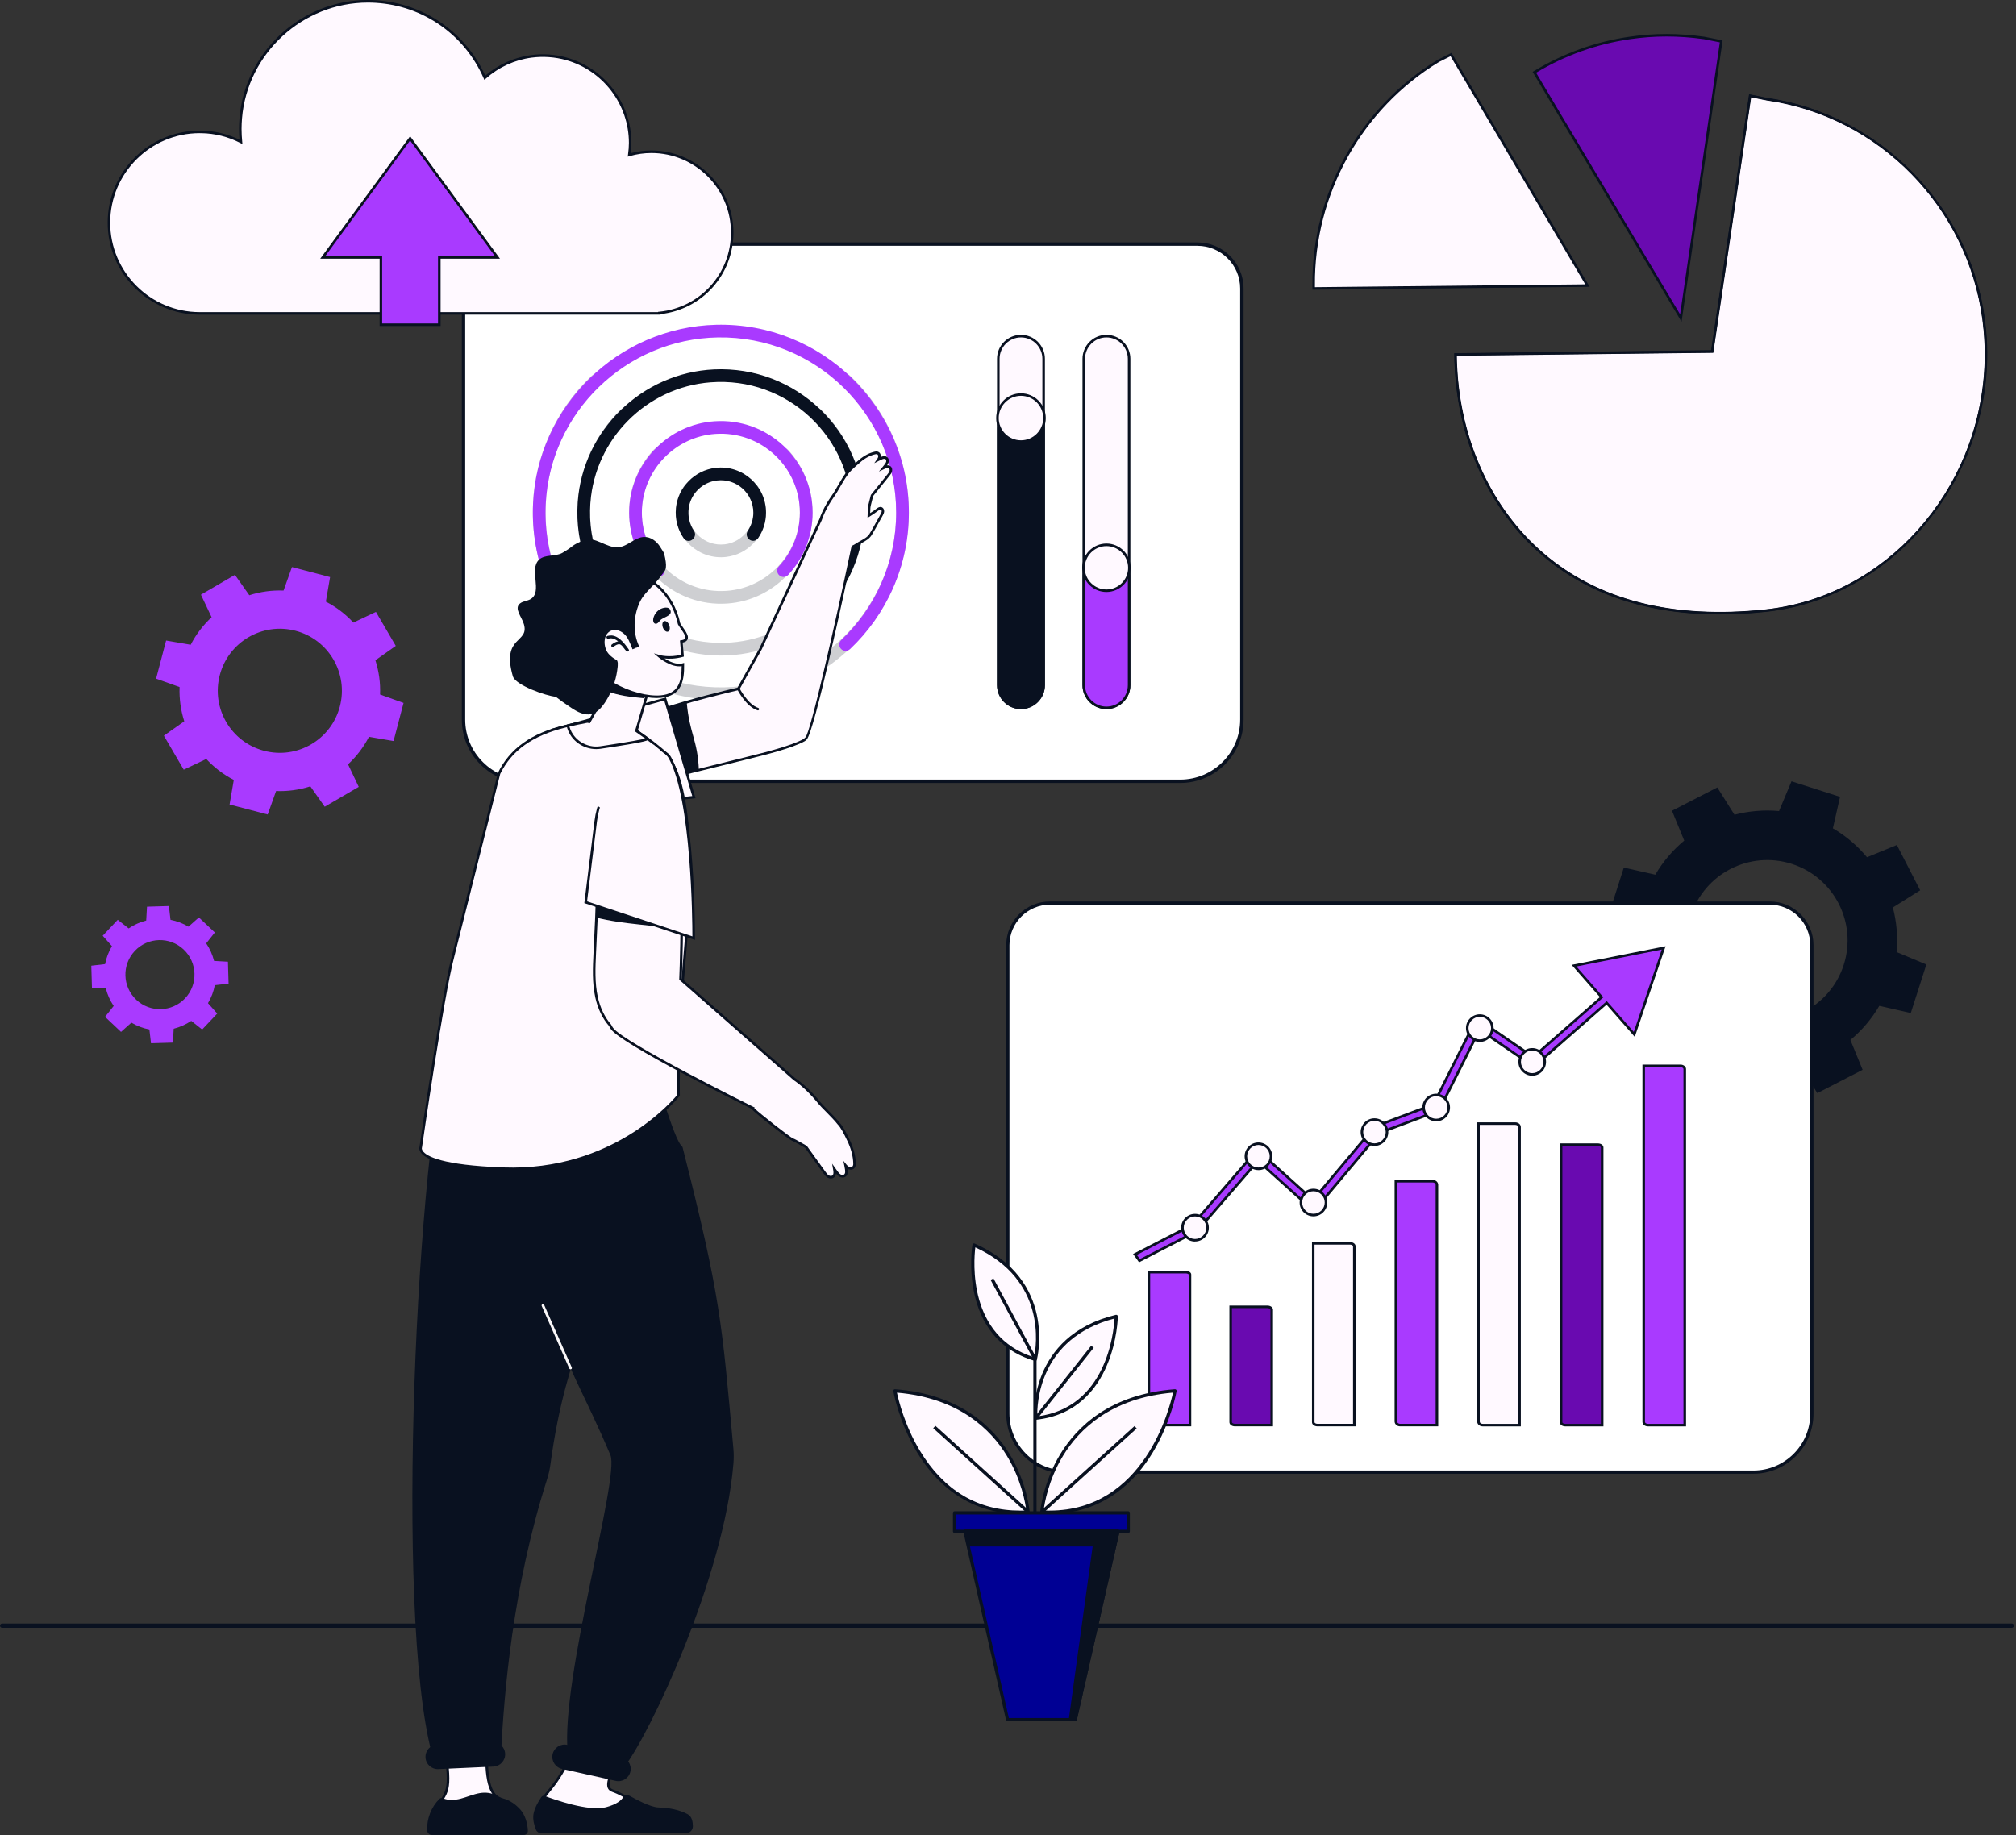
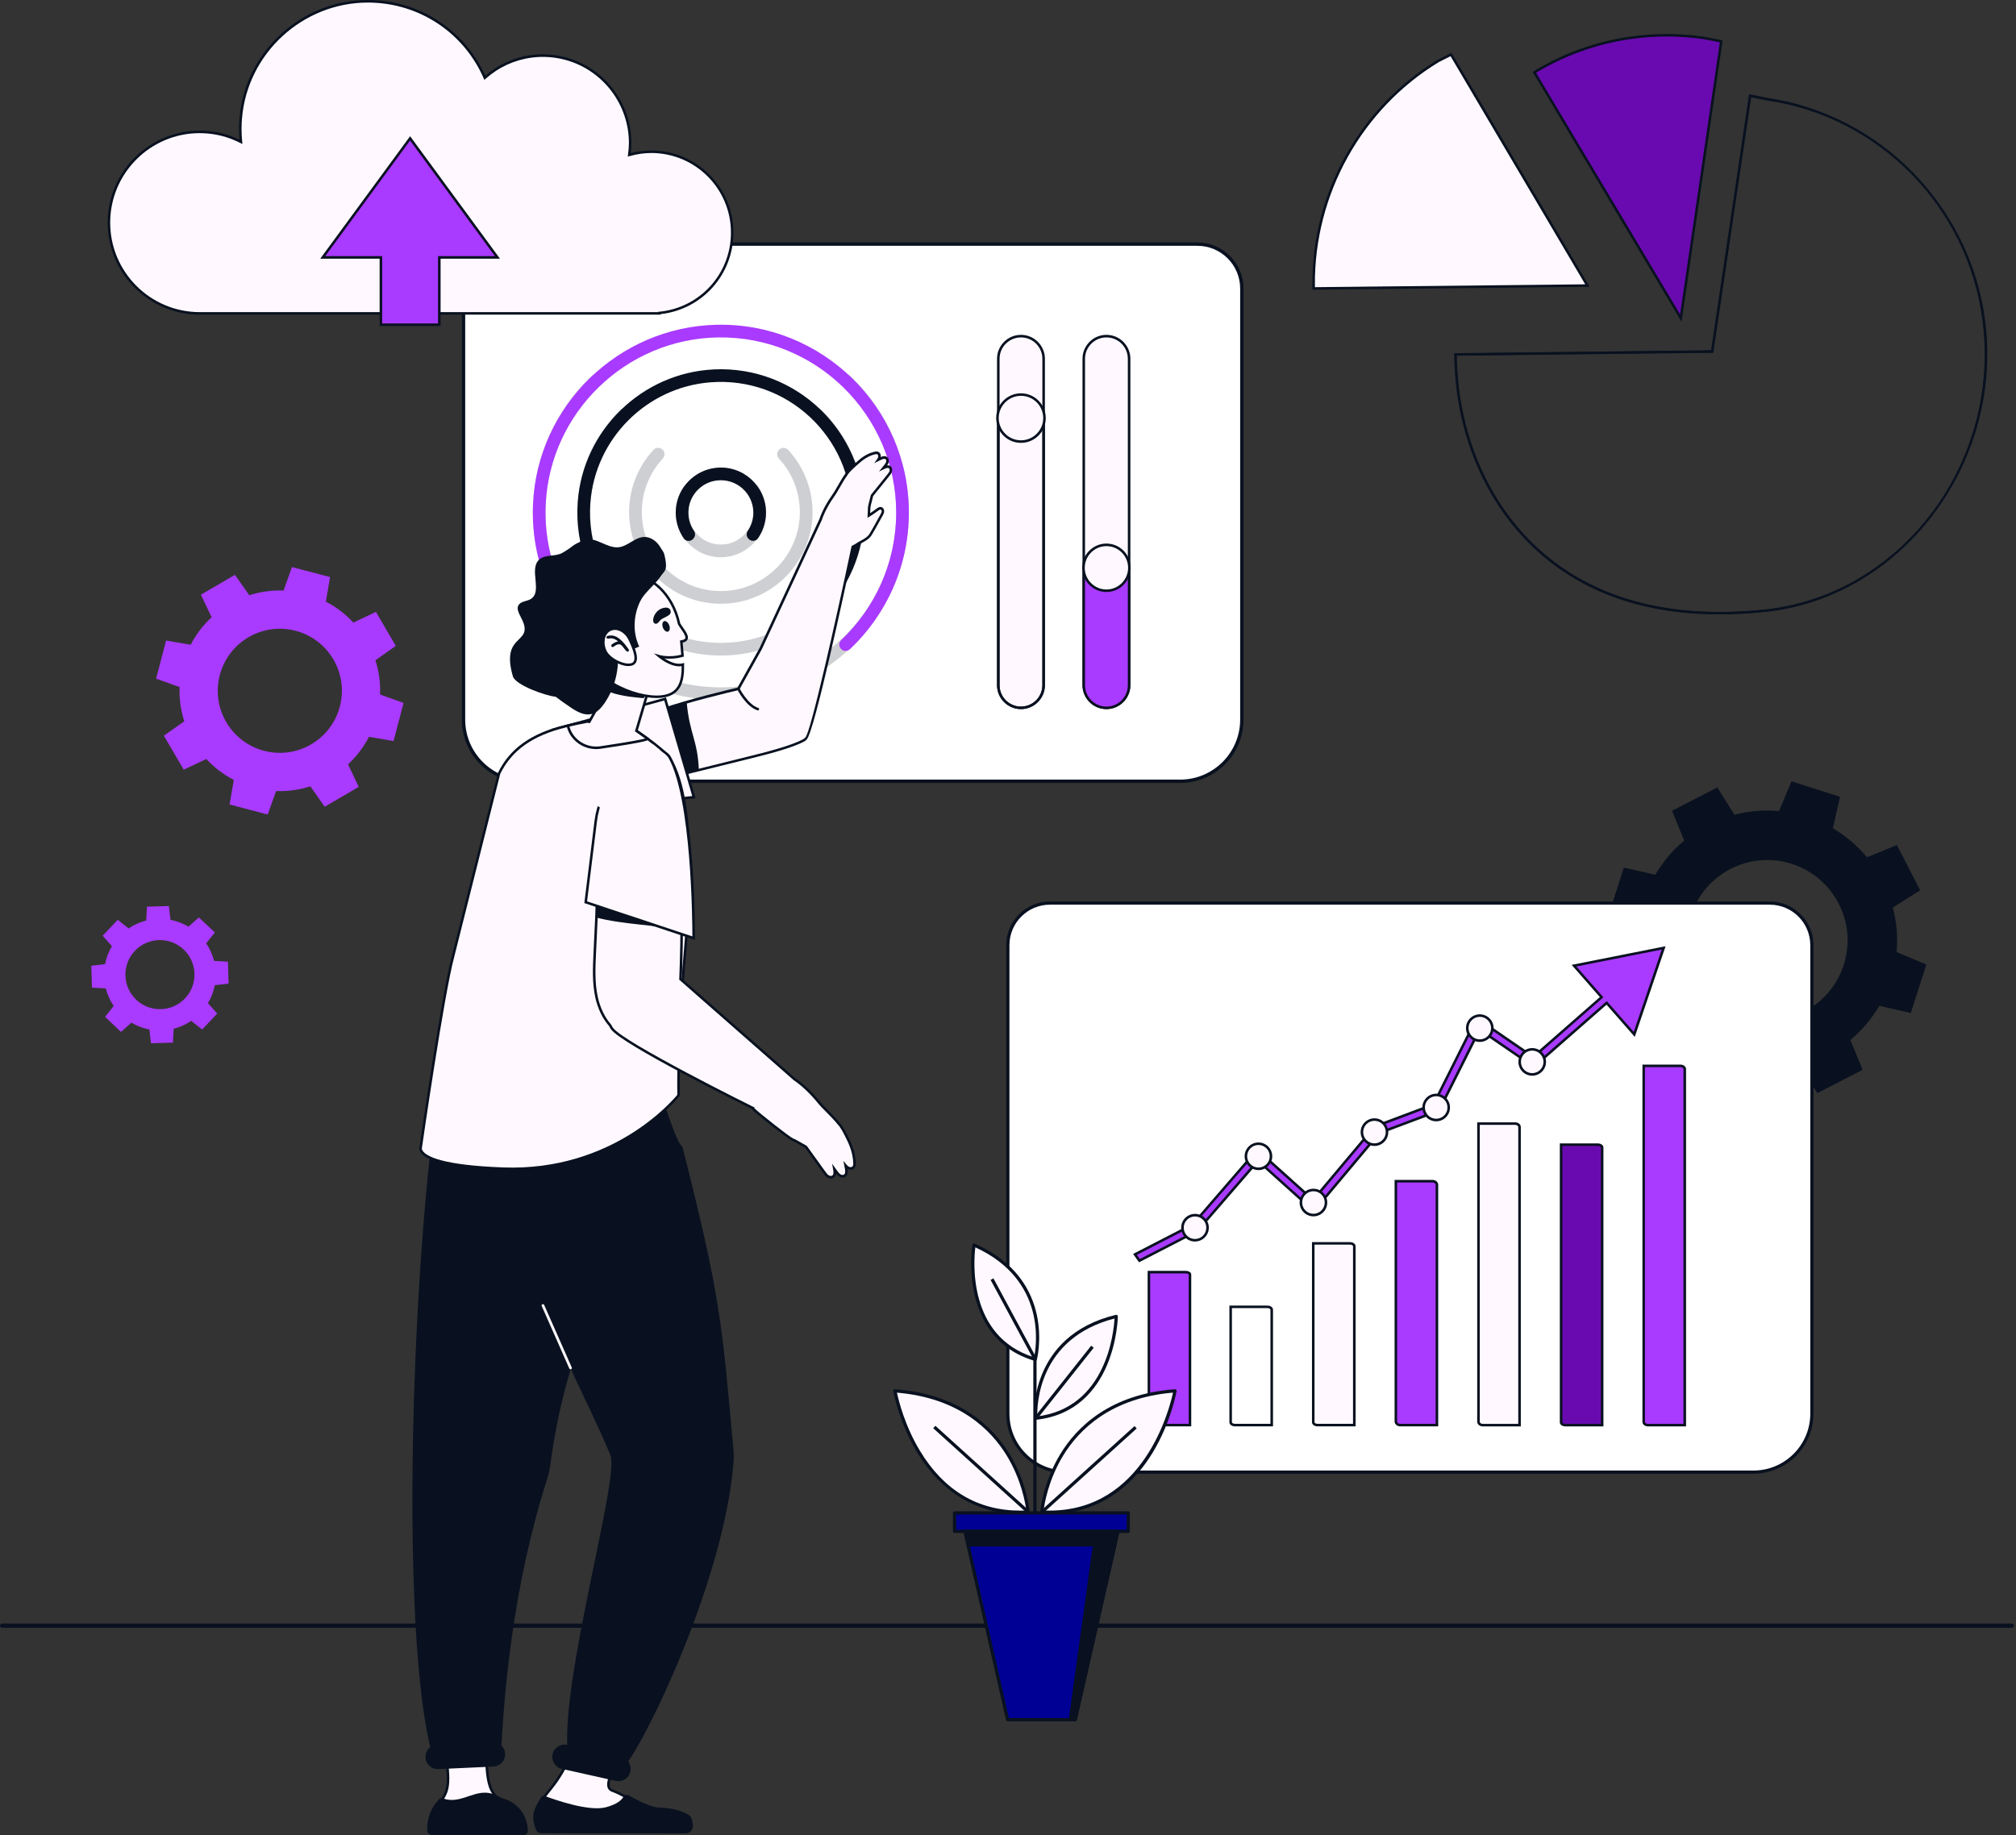
<svg xmlns="http://www.w3.org/2000/svg" width="715" height="651" viewBox="0 0 715 651" fill="none">
  <rect x="0" y="0" width="715" height="651" fill="#333333" stroke="none" />
  <g clip-path="url(#clip0_704_926)">
    <path d="M139.58 262.87L143.13 249.35L134.8 246.37C134.97 242.19 134.38 238.1 133.14 234.22L140.37 229.12L133.33 217.06L125.33 220.85C122.57 217.87 119.29 215.34 115.57 213.43L117.07 204.71L103.55 201.16L100.57 209.49C96.4 209.33 92.3 209.91 88.42 211.15L83.32 203.92L71.26 210.96L75.05 218.96C72.06 221.72 69.54 225 67.63 228.72L58.91 227.22L55.36 240.74L63.69 243.72C63.53 247.89 64.11 251.99 65.35 255.87L58.12 260.97L65.16 273.03L73.16 269.24C75.92 272.22 79.21 274.75 82.92 276.66L81.42 285.38L94.94 288.93L97.92 280.6C102.1 280.77 106.19 280.18 110.07 278.94L115.17 286.17L127.23 279.13L123.44 271.13C126.42 268.37 128.95 265.08 130.86 261.37L139.58 262.87ZM93.65 266.33C81.89 263.24 74.87 251.21 77.96 239.45C81.05 227.7 93.08 220.67 104.84 223.76C116.6 226.85 123.62 238.88 120.53 250.64C117.44 262.4 105.41 269.42 93.65 266.33Z" fill="#A93AFF" />
    <path d="M677.69 359.36L683.21 342.14L672.65 337.72C673.15 332.33 672.67 327 671.33 321.91L681.02 315.82L672.75 299.75L662.16 304.09C658.79 300.04 654.74 296.56 650.06 293.83L652.6 282.67L635.38 277.15L630.96 287.71C625.58 287.22 620.24 287.69 615.15 289.02L609.06 279.33L592.99 287.6L597.33 298.19C593.28 301.56 589.8 305.61 587.07 310.29L575.91 307.75L570.39 324.97L580.94 329.39C580.45 334.76 580.92 340.11 582.26 345.2L572.57 351.3L580.84 367.36L591.43 363.02C594.8 367.06 598.87 370.56 603.53 373.28L600.99 384.44L618.21 389.96L622.63 379.4C628.02 379.9 633.35 379.42 638.44 378.08L644.54 387.77L660.61 379.5L656.27 368.91C660.31 365.54 663.81 361.47 666.52 356.81L677.69 359.35V359.36ZM618.11 360.67C603.14 355.87 594.89 339.84 599.68 324.87C604.48 309.9 620.51 301.65 635.48 306.45C650.45 311.25 658.71 327.28 653.91 342.25C649.11 357.23 633.08 365.48 618.11 360.68V360.67Z" fill="#091120" />
    <path d="M71.7 365.2L77.04 359.54L73.76 355.86C74.96 353.86 75.76 351.7 76.18 349.48L81.07 348.92L80.84 341.15L75.92 340.87C75.36 338.67 74.44 336.57 73.13 334.64L76.19 330.78L70.53 325.44L66.85 328.72C64.85 327.53 62.69 326.72 60.47 326.29L59.9 321.4L52.13 321.63L51.85 326.55C49.65 327.11 47.55 328.03 45.62 329.34L41.76 326.28L36.42 331.94L39.7 335.62C38.51 337.62 37.7 339.78 37.27 342L32.38 342.57L32.61 350.34L37.53 350.62C38.09 352.82 39.02 354.93 40.32 356.85L37.26 360.71L42.92 366.05L46.6 362.77C48.6 363.97 50.76 364.77 52.98 365.19L53.55 370.08L61.32 369.85L61.6 364.93C63.8 364.37 65.91 363.44 67.83 362.14L71.69 365.2H71.7ZM48.32 354.64C43.4 350 43.17 342.24 47.81 337.32C52.45 332.4 60.21 332.17 65.13 336.82C70.05 341.46 70.28 349.22 65.64 354.14C61 359.06 53.24 359.29 48.32 354.65V354.64Z" fill="#A93AFF" />
    <path d="M713.53 577.44H0.76C0.34 577.44 0 577.1 0 576.68C0 576.26 0.34 575.92 0.76 575.92H713.52C713.94 575.92 714.28 576.26 714.28 576.68C714.28 577.1 713.94 577.44 713.52 577.44H713.53Z" fill="#091120" />
    <path d="M424.69 86.6H180.16C171.46 86.6 164.4 93.65 164.4 102.35C164.4 146.4 164.4 209.87 164.4 255.26C164.4 267.35 174.2 277.15 186.29 277.15H418.57C430.66 277.15 440.46 267.35 440.46 255.26C440.46 209.87 440.46 146.39 440.46 102.35C440.46 93.65 433.41 86.6 424.7 86.6H424.69Z" fill="white" />
    <path d="M424.69 86H180.16C171.14 86 163.8 93.34 163.8 102.35V255.26C163.8 261.27 166.13 266.91 170.38 271.16C174.63 275.41 180.27 277.75 186.28 277.75H418.56C430.96 277.75 441.05 267.66 441.05 255.26V102.35C441.05 93.33 433.71 86 424.69 86ZM418.56 276.55H186.28C180.59 276.55 175.25 274.34 171.23 270.31C167.21 266.29 164.99 260.94 164.99 255.26V102.35C164.99 93.99 171.79 87.2 180.15 87.2H424.68C433.04 87.2 439.84 94 439.84 102.35V255.26C439.84 267 430.3 276.55 418.55 276.55H418.56Z" fill="#091120" />
    <g opacity="0.2">
      <path d="M257.34 248.32C292.12 247.47 320.68 219.54 322.28 184.79C323.21 164.52 315.03 146.08 301.49 133.26C300.55 132.37 299.05 132.44 298.21 133.43C297.45 134.34 297.51 135.68 298.37 136.49C311.02 148.45 318.67 165.66 317.79 184.6C316.28 217.18 289.37 243.28 256.76 243.83C221.98 244.43 193.49 216.31 193.49 181.66C193.49 163.89 200.99 147.83 212.98 136.49C213.84 135.68 213.9 134.34 213.14 133.44C212.31 132.44 210.81 132.36 209.86 133.26C197.01 145.42 188.99 162.62 188.99 181.66C188.99 218.98 219.82 249.24 257.35 248.32H257.34Z" fill="#091120" />
      <path d="M258.101 232.49C283.651 231.29 304.581 210.93 306.421 185.42C307.551 169.75 301.541 155.42 291.321 145.38C290.391 144.46 288.871 144.54 288.031 145.54C287.281 146.44 287.331 147.76 288.161 148.57C297.501 157.73 302.981 170.8 301.941 185.1C300.291 207.81 282.041 226.16 259.34 227.91C232.101 230.01 209.271 208.45 209.271 181.66C209.271 168.72 214.591 157 223.171 148.57C224.001 147.75 224.061 146.43 223.311 145.54C222.471 144.54 220.95 144.47 220.01 145.38C210.61 154.61 204.771 167.47 204.771 181.65C204.771 210.52 228.94 233.85 258.11 232.49H258.101Z" fill="#091120" />
      <path d="M257.98 214.09C274.27 212.96 287.35 199.57 288.14 183.27C288.58 174.12 285.22 165.73 279.5 159.56C278.59 158.58 277.02 158.65 276.16 159.67V159.69C275.42 160.56 275.46 161.82 276.23 162.65C281.16 167.97 284.04 175.21 283.64 183.11C282.93 197.13 271.68 208.62 257.68 209.6C241.32 210.76 227.63 197.78 227.63 181.65C227.63 174.32 230.45 167.64 235.08 162.65C235.85 161.82 235.89 160.55 235.16 159.68L235.14 159.66C234.28 158.64 232.71 158.57 231.8 159.55C226.41 165.36 223.12 173.13 223.12 181.65C223.12 200.34 238.98 215.41 257.96 214.09H257.98Z" fill="#091120" />
      <path d="M257.57 197.56C264.94 196.71 270.84 190.71 271.59 183.33C272 179.31 270.91 175.55 268.82 172.53C268.03 171.39 266.35 171.35 265.46 172.42L265.35 172.55C264.73 173.29 264.63 174.37 265.18 175.17C266.75 177.46 267.5 180.35 267.05 183.41C266.3 188.48 262.14 192.5 257.05 193.09C250.09 193.91 244.14 188.46 244.14 181.66C244.14 179.28 244.86 177.07 246.11 175.24C246.66 174.43 246.65 173.36 246.02 172.61L245.87 172.43C244.95 171.34 243.26 171.45 242.46 172.62C240.69 175.2 239.65 178.31 239.65 181.67C239.65 191.12 247.89 198.69 257.57 197.57V197.56Z" fill="#091120" />
    </g>
    <path d="M253.99 115.21C219.21 116.06 190.65 143.99 189.05 178.74C188.12 199.01 196.3 217.45 209.84 230.27C210.78 231.16 212.28 231.09 213.12 230.1C213.88 229.19 213.82 227.85 212.96 227.04C200.31 215.08 192.66 197.87 193.54 178.93C195.05 146.35 221.96 120.25 254.57 119.7C289.35 119.11 317.84 147.22 317.84 181.87C317.84 199.64 310.34 215.7 298.35 227.04C297.49 227.85 297.43 229.19 298.19 230.09C299.02 231.09 300.52 231.17 301.47 230.27C314.32 218.11 322.34 200.91 322.34 181.87C322.34 144.55 291.51 114.29 253.98 115.21H253.99Z" fill="#A93AFF" />
    <path d="M253.22 131.04C227.67 132.24 206.74 152.6 204.9 178.11C203.77 193.78 209.78 208.11 220 218.15C220.93 219.07 222.45 218.99 223.29 217.99C224.04 217.09 223.99 215.77 223.16 214.96C213.82 205.8 208.34 192.73 209.38 178.43C211.02 155.72 229.28 137.37 251.98 135.62C279.22 133.52 302.05 155.08 302.05 181.87C302.05 194.81 296.73 206.53 288.15 214.96C287.32 215.78 287.26 217.1 288.01 217.99C288.85 218.99 290.37 219.06 291.31 218.15C300.71 208.92 306.55 196.06 306.55 181.88C306.55 153.01 282.38 129.68 253.21 131.04H253.22Z" fill="#091120" />
-     <path d="M253.34 149.44C237.05 150.57 223.97 163.96 223.18 180.26C222.74 189.41 226.09 197.8 231.82 203.97C232.73 204.95 234.3 204.88 235.16 203.86H235.17C235.9 202.98 235.86 201.71 235.09 200.88C230.16 195.56 227.28 188.32 227.68 180.42C228.39 166.4 239.64 154.91 253.64 153.93C270 152.77 283.69 165.75 283.69 181.88C283.69 189.21 280.86 195.89 276.24 200.88C275.47 201.71 275.43 202.98 276.16 203.85L276.18 203.87C277.04 204.89 278.61 204.96 279.52 203.98C284.91 198.17 288.2 190.4 288.2 181.88C288.2 163.19 272.34 148.12 253.36 149.44H253.34Z" fill="#A93AFF" />
    <path d="M253.76 165.97C246.39 166.82 240.49 172.82 239.74 180.2C239.33 184.22 240.42 187.98 242.51 191C243.3 192.14 244.98 192.18 245.87 191.11L245.98 190.98C246.6 190.24 246.7 189.16 246.15 188.36C244.58 186.07 243.83 183.18 244.28 180.12C245.03 175.05 249.19 171.03 254.28 170.44C261.25 169.62 267.19 175.07 267.19 181.87C267.19 184.24 266.46 186.46 265.22 188.29C264.67 189.1 264.68 190.17 265.31 190.92L265.46 191.1C266.38 192.19 268.07 192.08 268.87 190.91C270.64 188.33 271.68 185.22 271.68 181.86C271.68 172.41 263.44 164.84 253.76 165.96V165.97Z" fill="#091120" />
    <path d="M362.1 251.09C357.66 251.09 354.06 247.49 354.06 243.05V127.27C354.06 122.83 357.66 119.23 362.1 119.23C366.54 119.23 370.14 122.83 370.14 127.27V243.05C370.14 247.49 366.54 251.09 362.1 251.09Z" fill="#FFF9FF" />
    <path d="M362.1 251.54C357.42 251.54 353.61 247.73 353.61 243.05V127.27C353.61 122.59 357.42 118.78 362.1 118.78C366.78 118.78 370.59 122.59 370.59 127.27V243.05C370.59 247.73 366.78 251.54 362.1 251.54ZM362.1 119.69C357.92 119.69 354.51 123.09 354.51 127.28V243.06C354.51 247.24 357.91 250.65 362.1 250.65C366.29 250.65 369.69 247.25 369.69 243.06V127.28C369.69 123.1 366.29 119.69 362.1 119.69Z" fill="#091120" />
-     <path d="M362.1 251.09C357.66 251.09 354.06 247.49 354.06 243.05V151.56C354.06 147.12 357.66 143.52 362.1 143.52C366.54 143.52 370.14 147.12 370.14 151.56V243.05C370.14 247.49 366.54 251.09 362.1 251.09Z" fill="#091120" />
    <path d="M362.1 251.54C357.42 251.54 353.61 247.73 353.61 243.05V151.56C353.61 146.88 357.42 143.07 362.1 143.07C366.78 143.07 370.59 146.88 370.59 151.56V243.05C370.59 247.73 366.78 251.54 362.1 251.54ZM362.1 143.98C357.92 143.98 354.51 147.38 354.51 151.57V243.06C354.51 247.24 357.91 250.65 362.1 250.65C366.29 250.65 369.69 247.25 369.69 243.06V151.57C369.69 147.39 366.29 143.98 362.1 143.98Z" fill="#091120" />
    <path d="M392.41 251.09C387.97 251.09 384.37 247.49 384.37 243.05V127.27C384.37 122.83 387.97 119.23 392.41 119.23C396.85 119.23 400.45 122.83 400.45 127.27V243.05C400.45 247.49 396.85 251.09 392.41 251.09Z" fill="#FFF9FF" />
    <path d="M392.41 251.54C387.73 251.54 383.92 247.73 383.92 243.05V127.27C383.92 122.59 387.73 118.78 392.41 118.78C397.09 118.78 400.9 122.59 400.9 127.27V243.05C400.9 247.73 397.09 251.54 392.41 251.54ZM392.41 119.69C388.23 119.69 384.82 123.09 384.82 127.28V243.06C384.82 247.24 388.22 250.65 392.41 250.65C396.6 250.65 400 247.25 400 243.06V127.28C400 123.1 396.6 119.69 392.41 119.69Z" fill="#091120" />
    <path d="M392.41 251.09C387.97 251.09 384.37 247.49 384.37 243.05V204.07C384.37 199.63 387.97 196.03 392.41 196.03C396.85 196.03 400.45 199.63 400.45 204.07V243.05C400.45 247.49 396.85 251.09 392.41 251.09Z" fill="#A93AFF" />
    <path d="M392.41 251.54C387.73 251.54 383.92 247.73 383.92 243.05V204.07C383.92 199.39 387.73 195.58 392.41 195.58C397.09 195.58 400.9 199.39 400.9 204.07V243.05C400.9 247.73 397.09 251.54 392.41 251.54ZM392.41 196.49C388.23 196.49 384.82 199.89 384.82 204.08V243.06C384.82 247.24 388.22 250.65 392.41 250.65C396.6 250.65 400 247.25 400 243.06V204.08C400 199.9 396.6 196.49 392.41 196.49Z" fill="#091120" />
    <path d="M370.44 148.31C370.44 152.92 366.7 156.65 362.1 156.65C357.5 156.65 353.76 152.91 353.76 148.31C353.76 143.71 357.5 139.97 362.1 139.97C366.7 139.97 370.44 143.71 370.44 148.31Z" fill="#FFF9FF" />
    <path d="M362.1 157.1C357.25 157.1 353.31 153.16 353.31 148.31C353.31 143.46 357.26 139.52 362.1 139.52C366.94 139.52 370.89 143.47 370.89 148.31C370.89 153.15 366.95 157.1 362.1 157.1ZM362.1 140.41C357.75 140.41 354.21 143.95 354.21 148.3C354.21 152.65 357.75 156.19 362.1 156.19C366.45 156.19 369.99 152.65 369.99 148.3C369.99 143.95 366.45 140.41 362.1 140.41Z" fill="#091120" />
    <path d="M400.55 201.42C400.55 205.91 396.91 209.56 392.41 209.56C387.91 209.56 384.27 205.92 384.27 201.42C384.27 196.92 387.91 193.28 392.41 193.28C396.91 193.28 400.55 196.92 400.55 201.42Z" fill="#FFF9FF" />
    <path d="M392.41 210C387.68 210 383.82 206.15 383.82 201.41C383.82 196.67 387.67 192.82 392.41 192.82C397.15 192.82 400.99 196.67 400.99 201.41C400.99 206.15 397.14 210 392.41 210ZM392.41 193.73C388.17 193.73 384.72 197.18 384.72 201.42C384.72 205.66 388.17 209.11 392.41 209.11C396.65 209.11 400.1 205.66 400.1 201.42C400.1 197.18 396.65 193.73 392.41 193.73Z" fill="#091120" />
    <path d="M465.91 101.14V102.32L563.01 101.3L514.64 19.34L510.18 21.57C483.42 37.79 465.63 67.45 465.92 101.13L465.91 101.14Z" fill="#FFF9FF" />
    <path d="M465.47 102.77V101.14C465.18 68.62 482.23 37.99 509.94 21.19L514.81 18.75L563.79 101.74L465.47 102.77ZM514.46 19.93L510.37 21.98C482.96 38.6 466.08 68.94 466.35 101.14V101.87L562.22 100.86L514.45 19.93H514.46Z" fill="#091120" />
-     <path d="M516.21 125.73C516.21 127.13 516.25 128.52 516.34 129.89C518.2 171.46 546.86 225.02 626.15 216.61C669.12 212.05 702.37 173.67 704.26 129.58C704.33 128.01 704.36 126.44 704.34 124.84C704.3 122.15 704.19 118.49 703.53 113.44C698.37 73.79 666.79 40.96 626.74 35.17L620.68 33.96L607.23 124.67L516.19 125.72L516.21 125.73Z" fill="#FFF9FF" />
    <path d="M609.89 217.96C584.27 217.96 563.069 210.88 546.719 196.82C528.329 181.01 517.1 156.62 515.9 129.92C515.82 128.69 515.78 127.32 515.77 125.74V125.29L606.87 124.24L620.33 33.44L626.849 34.74C646.209 37.54 664.58 46.97 678.56 61.3C692.44 75.53 701.48 94.03 704 113.39C704.64 118.26 704.77 121.91 704.81 124.84C704.82 126.43 704.799 128.04 704.729 129.6C703.799 151.18 695.36 172 680.96 188.22C666.4 204.62 646.96 214.86 626.21 217.06C620.59 217.66 615.15 217.95 609.9 217.95L609.89 217.96ZM516.669 126.18C516.689 127.55 516.729 128.77 516.799 129.87C517.979 156.33 529.1 180.48 547.31 196.14C566.82 212.91 593.329 219.66 626.109 216.18C668.479 211.68 701.89 174.45 703.82 129.58C703.89 128.03 703.92 126.44 703.9 124.87C703.86 121.97 703.729 118.35 703.099 113.53C697.879 73.42 666.46 41.39 626.69 35.65L621.07 34.53L607.64 125.15L516.669 126.19V126.18Z" fill="#091120" />
    <path d="M609.88 217.88C584.27 217.88 563.1 210.8 546.76 196.76C528.39 180.96 517.16 156.6 515.97 129.92C515.89 128.67 515.85 127.31 515.84 125.74V125.37L606.93 124.32L620.39 33.54L626.83 34.82C646.18 37.61 664.53 47.04 678.5 61.36C692.37 75.58 701.4 94.07 703.91 113.4C704.54 118.25 704.68 121.91 704.72 124.84C704.73 126.43 704.71 128.03 704.64 129.6C703.71 151.17 695.28 171.97 680.89 188.17C666.34 204.55 646.92 214.79 626.19 216.98C620.57 217.58 615.14 217.87 609.89 217.87L609.88 217.88ZM516.58 126.1C516.59 127.5 516.64 128.74 516.71 129.87C517.9 156.35 529.03 180.52 547.25 196.19C566.78 212.98 593.31 219.73 626.11 216.25C668.52 211.75 701.96 174.49 703.89 129.57C703.96 128.02 703.99 126.43 703.97 124.85C703.92 121.79 703.79 118.3 703.17 113.5C697.95 73.35 666.5 41.3 626.7 35.55L621 34.42L607.56 125.06H607.24L516.58 126.1Z" fill="#091120" />
    <path d="M596.13 112.84L610.46 14.67C610.46 14.67 610.44 14.67 610.43 14.67L604.4 13.47C596.25 12.32 587.6 12.06 578.11 13.45C565.84 15.22 554.36 19.47 544.19 25.65L596.14 112.84H596.13Z" fill="#690AB0" />
    <path d="M596.39 114.16L543.56 25.5L543.94 25.27C554.44 18.89 565.91 14.76 578.03 13.01C586.73 11.73 595.37 11.74 604.45 13.03L610.92 14.32L610.89 14.75L596.38 114.17L596.39 114.16ZM544.8 25.8L595.87 111.52L609.95 15.02L604.31 13.9C595.34 12.63 586.78 12.63 578.17 13.89C566.32 15.6 555.09 19.61 544.8 25.8Z" fill="#091120" />
    <path d="M315.54 165.72C315.01 165.34 314.27 165.58 313.67 165.85C313.55 165.9 313.44 165.96 313.33 166.02C313.53 165.77 313.73 165.53 313.93 165.28C314.26 164.87 314.6 164.44 314.75 163.92C314.89 163.41 314.78 162.79 314.35 162.48C313.81 162.1 313.08 162.34 312.48 162.61C312.15 162.76 311.82 162.92 311.49 163.09C311.67 162.83 311.82 162.56 311.91 162.26C312.05 161.75 311.94 161.13 311.51 160.82C311.2 160.6 310.82 160.59 310.44 160.67C308.39 161.11 306.53 162.18 304.95 163.54C302.4 165.74 300.91 167.07 300.13 168.41C298.88 170.03 296.71 174.17 295.94 175.25C293.72 178.35 292.02 181.46 291.08 184.28V184.3C291.08 184.3 291.06 184.3 291.06 184.33L275.79 217.21L273.18 222.82L269.78 230.14L261.89 244.33C256.21 245.68 244.36 248.54 234.93 251.73C233.48 259.69 241.46 266.45 244.15 274.09C251.14 272.36 258.12 270.63 265.1 268.9C270.19 267.64 280.59 265.12 285.18 262.58C285.42 262.45 285.64 262.25 285.84 262.01C288.31 260.92 302.45 193.98 302.45 193.98C302.99 193.73 303.51 193.43 303.99 193.1C305.69 191.96 307.78 191.3 308.84 189.53C310.18 187.29 311.4 184.97 312.69 182.7C312.92 182.3 313.15 181.88 313.18 181.42C313.21 180.96 312.98 180.45 312.54 180.32C312.06 180.17 311.58 180.5 311.19 180.81C310.23 181.54 309.23 182.22 308.2 182.85C308.23 181.94 308.25 181.04 308.31 180.14C308.36 179.39 308.85 177.72 309.32 175.76C311.26 173.35 313.21 170.93 315.15 168.52C315.48 168.11 315.82 167.68 315.97 167.16C316.11 166.65 316 166.03 315.57 165.72H315.54Z" fill="#FFF9FF" />
    <path d="M243.84 274.62L243.7 274.23C242.74 271.49 241.05 268.81 239.41 266.22C236.51 261.63 233.51 256.88 234.47 251.64L234.52 251.38L234.77 251.29C244.61 247.96 257.18 244.96 261.57 243.92L269.37 229.91L290.65 184.06C291.58 181.29 293.28 178.14 295.55 174.97C295.85 174.55 296.42 173.57 297.01 172.53C297.94 170.92 298.99 169.09 299.75 168.11C300.52 166.79 301.89 165.53 304.63 163.18C306.43 161.63 308.35 160.63 310.32 160.21C310.89 160.09 311.36 160.16 311.74 160.43C312.31 160.83 312.46 161.54 312.36 162.14C312.99 161.86 313.87 161.6 314.58 162.1C315.22 162.55 315.33 163.39 315.16 164.03C315.05 164.43 314.85 164.77 314.62 165.08C315.01 165.03 315.42 165.09 315.78 165.35C316.42 165.8 316.53 166.65 316.35 167.28C316.18 167.89 315.79 168.37 315.45 168.8L309.68 175.96C309.55 176.5 309.41 177.02 309.29 177.51C308.99 178.67 308.73 179.68 308.7 180.17C308.66 180.78 308.64 181.4 308.62 182.02C309.41 181.51 310.16 180.99 310.86 180.45C311.22 180.18 311.89 179.67 312.62 179.89C313.3 180.1 313.62 180.83 313.58 181.45C313.54 182.02 313.26 182.52 313.04 182.92C312.59 183.71 312.16 184.5 311.72 185.29C310.91 186.76 310.07 188.29 309.19 189.75C308.38 191.1 307.04 191.84 305.74 192.56C305.23 192.84 304.69 193.14 304.21 193.46C303.74 193.77 303.27 194.05 302.81 194.27C299.48 209.98 288.87 259.31 286.14 262.28C285.88 262.58 285.63 262.8 285.36 262.95C280.89 265.43 271.04 267.87 265.75 269.17L243.82 274.6L243.84 274.62ZM235.31 252.07C234.56 256.85 237.29 261.18 240.17 265.75C241.76 268.27 243.4 270.86 244.41 273.56L265.55 268.32C270.8 267.02 280.57 264.61 284.94 262.18C285.11 262.08 285.29 261.93 285.48 261.71L285.64 261.59C287.47 260.01 296.43 220.23 301.99 193.88L302.04 193.66L302.24 193.57C302.72 193.35 303.22 193.06 303.72 192.73C304.24 192.38 304.78 192.08 305.32 191.79C306.57 191.1 307.75 190.45 308.43 189.31C309.3 187.86 310.14 186.34 310.95 184.87C311.39 184.07 311.83 183.28 312.27 182.49C312.46 182.15 312.68 181.77 312.7 181.41C312.72 181.15 312.6 180.83 312.38 180.77C312.11 180.69 311.75 180.94 311.43 181.18C310.49 181.9 309.48 182.59 308.4 183.25L307.68 183.69L307.74 182.1C307.76 181.44 307.78 180.78 307.82 180.13C307.85 179.56 308.11 178.56 308.43 177.3C308.56 176.79 308.7 176.24 308.84 175.67L308.93 175.49L314.76 168.25C315.06 167.88 315.37 167.49 315.49 167.06C315.58 166.73 315.53 166.3 315.26 166.1C314.98 165.9 314.53 165.96 313.84 166.27L311.73 167.27L313.55 165.01C313.85 164.63 314.16 164.25 314.28 163.82C314.37 163.49 314.32 163.06 314.05 162.87C313.77 162.67 313.32 162.73 312.63 163.04C312.3 163.19 311.98 163.35 311.66 163.51L310.07 164.31L311.09 162.85C311.27 162.58 311.38 162.37 311.44 162.16C311.53 161.83 311.48 161.4 311.21 161.21C311.04 161.09 310.81 161.06 310.5 161.13C308.68 161.52 306.89 162.45 305.21 163.9C302.77 166 301.24 167.36 300.49 168.65C299.73 169.63 298.65 171.51 297.78 173.02C297.15 174.12 296.6 175.07 296.27 175.53C294.05 178.63 292.39 181.71 291.48 184.43L291.44 184.54L270.16 230.36L262.16 244.75L261.97 244.8C257.81 245.79 245.22 248.77 235.31 252.11V252.07Z" fill="#091120" />
    <path d="M237.95 276.48L247.86 273.13C247.41 262.4 244.55 260.39 243.54 249.06L217.36 257.41C211.33 268.04 236.03 263.82 237.95 276.48Z" fill="#091120" />
    <path d="M268.79 251.99C268.79 251.99 268.7 251.99 268.65 251.97C264.61 250.68 261.59 244.78 261.47 244.53C261.36 244.31 261.45 244.04 261.67 243.93C261.89 243.82 262.16 243.91 262.27 244.13C262.3 244.19 265.25 249.94 268.92 251.12C269.16 251.2 269.29 251.45 269.21 251.69C269.15 251.88 268.97 252 268.78 252L268.79 251.99Z" fill="#091120" />
    <path d="M246.09 282.77L235.89 247.93L195.98 258.92L200.32 287.6L246.09 282.77Z" fill="#FFF9FF" />
    <path d="M199.94 288.09L195.48 258.6L236.2 247.38L246.68 283.16L199.94 288.08V288.09ZM196.49 259.25L200.7 287.1L245.51 282.38L235.58 248.48L196.48 259.25H196.49Z" fill="#091120" />
    <path d="M242.85 643.98C242.85 643.98 242.79 643.96 242.76 643.95C241.66 643.61 238.91 643.49 235.6 643.33C228.63 642.97 223.67 637.47 217.21 635.21C210.75 632.95 228.25 614.09 226.29 608.35C216.96 608.04 209.24 599.11 208.52 602.43C200.91 637.54 190.36 634.55 190.34 644.43C190.33 648.92 194.82 649.79 197.24 649.73C215.86 649.27 226.64 649.62 241.79 649.75C245.12 649.78 246.02 645.01 242.85 643.99V643.98Z" fill="#FFF9FF" />
    <path d="M241.83 650.19H241.8C238.24 650.16 234.92 650.12 231.68 650.08C221.3 649.94 211.5 649.82 197.26 650.17C196.37 650.2 193.31 650.12 191.39 648.24C190.39 647.27 189.89 645.98 189.89 644.42C189.89 640.49 191.56 638.44 193.87 635.61C197.66 630.96 203.39 623.92 208.08 602.33C208.19 601.84 208.43 601.51 208.8 601.35C209.77 600.92 211.31 601.83 213.65 603.21C216.91 605.12 221.37 607.75 226.3 607.91H226.61L226.71 608.21C227.67 611 224.62 616.19 221.4 621.69C218.52 626.6 215.54 631.68 216.35 633.86C216.51 634.31 216.84 634.61 217.36 634.79C219.95 635.7 222.32 637.13 224.61 638.51C228.17 640.65 231.52 642.68 235.63 642.89L236.35 642.93C239.41 643.08 241.83 643.2 242.9 643.54L243 643.57C244.86 644.17 245.46 645.86 245.23 647.27C245 648.69 243.84 650.21 241.84 650.21L241.83 650.19ZM215.31 649.04C221.08 649.04 226.31 649.11 231.69 649.18C234.92 649.22 238.24 649.26 241.8 649.3H241.83C243.32 649.3 244.16 648.21 244.34 647.12C244.49 646.17 244.16 644.89 242.72 644.42L242.63 644.39C241.67 644.09 239.18 643.97 236.31 643.82L235.59 643.78C231.26 643.56 227.65 641.38 224.15 639.27C221.9 637.91 219.57 636.51 217.07 635.63C216.3 635.36 215.77 634.86 215.51 634.16C214.56 631.57 217.51 626.54 220.63 621.22C223.49 616.34 226.45 611.29 225.94 608.78C220.92 608.51 216.47 605.89 213.2 603.97C211.41 602.92 209.72 601.92 209.16 602.16C209.13 602.17 209.02 602.22 208.96 602.51C204.23 624.31 198.42 631.45 194.57 636.17C192.3 638.96 190.8 640.8 190.79 644.41C190.79 645.72 191.2 646.79 192.02 647.59C193.34 648.88 195.59 649.3 197.24 649.26C204.11 649.09 209.94 649.03 215.31 649.03V649.04Z" fill="#091120" />
    <path d="M243.98 643.62C240.93 641.94 237.27 641.29 233.5 641.17C230.73 641.08 225.56 638.33 223 636.88C222.3 636.48 221.46 636.77 221.06 637.47C220.42 638.57 218.82 640.05 214.87 641.1C208.78 642.71 196.4 638.3 193.23 637.1C192.77 636.93 192.27 637.08 192 637.48C191.19 638.66 189.6 641.19 189.21 643.5C188.87 645.47 189.52 647.65 190.06 649C190.37 649.79 191.12 650.31 191.97 650.31L243.24 650.34C244.62 650.34 245.74 649.21 245.73 647.83C245.72 646.26 245.38 644.39 243.98 643.63V643.62Z" fill="#091120" />
    <path d="M176.94 637.84C170.01 634.55 173.74 614.03 172.26 607.52C165.32 607.21 156.06 608.74 156.67 612.49C160.41 635.57 159.27 634.58 154.67 641.52C151.84 645.77 151.82 650.85 159.14 650.16C166.68 649.46 172.53 649.78 178.09 649.81C182.63 649.84 191.11 644.57 176.94 637.85V637.84Z" fill="#FFF9FF" />
    <path d="M157.88 650.67C154.92 650.67 153.6 649.57 153.01 648.59C151.95 646.81 152.43 644.08 154.29 641.27C154.68 640.68 155.05 640.15 155.39 639.65C158.98 634.44 159.62 633.51 156.23 612.56C156.1 611.76 156.33 611.01 156.93 610.34C159.15 607.85 166.33 606.8 172.28 607.07L172.62 607.09L172.7 607.42C173.19 609.58 173.12 613.11 173.05 617.2C172.9 625.28 172.71 635.34 177.13 637.44C184.55 640.96 185.58 644 185.14 645.93C184.5 648.74 180.58 650.29 178.09 650.26C176.93 650.26 175.75 650.23 174.55 650.21C169.91 650.13 165.12 650.05 159.18 650.6C158.72 650.64 158.29 650.66 157.89 650.66L157.88 650.67ZM170.48 607.93C165.25 607.93 159.4 608.91 157.6 610.93C157.19 611.4 157.03 611.88 157.11 612.41C160.56 633.71 159.89 634.7 156.13 640.15C155.79 640.64 155.43 641.17 155.04 641.75C153.4 644.22 152.91 646.66 153.78 648.11C154.55 649.4 156.39 649.95 159.09 649.69C165.08 649.13 170.11 649.22 174.55 649.29C175.75 649.31 176.92 649.33 178.08 649.34H178.12C180.35 649.34 183.74 647.97 184.25 645.71C184.77 643.43 182.1 640.78 176.73 638.23C171.78 635.88 171.97 625.94 172.13 617.16C172.2 613.5 172.26 610.03 171.87 607.93C171.41 607.91 170.94 607.91 170.46 607.91L170.48 607.93Z" fill="#091120" />
    <path d="M242.04 406.84C238.63 404.31 232.32 377.79 228.99 375.14C221.63 369.3 193.77 369.45 185.07 371.93C188.72 474.71 198 472.39 216.5 516.2C219.83 524.08 198.8 595.65 201.34 621.66C206.96 622.88 214.35 625.76 221.43 626.74C230.31 615.53 256.76 559.52 260.11 519.26C260.26 517.5 260.27 515.72 260.11 513.97C256.02 469.17 255.64 460.38 242.05 406.85L242.04 406.84Z" fill="#091120" />
    <path d="M159.76 364.25C147.66 409.36 140.01 571.72 153.08 621.75C165.12 622.79 165.56 622.42 177.61 623.46C178.75 600.64 181.76 563.29 194.01 524.8C194.54 523.12 194.96 521.39 195.19 519.64C201.2 475.06 213.03 468.07 221.86 410.43C219.11 407.2 198.49 380.7 195.83 377.37C189.95 370.04 168.79 363.78 159.76 364.25Z" fill="#091120" />
    <path d="M220.27 623.22L201.2 618.96C198.85 618.43 196.51 619.92 195.99 622.27C195.47 624.62 196.95 626.96 199.3 627.48L218.37 631.74C220.72 632.26 223.06 630.78 223.58 628.43C224.1 626.08 222.62 623.74 220.27 623.22Z" fill="#091120" />
    <path d="M174.59 617.95L155.07 618.84C152.66 618.95 150.8 620.99 150.91 623.4C151.02 625.81 153.06 627.67 155.47 627.56L174.99 626.67C177.4 626.56 179.26 624.52 179.15 622.11C179.04 619.7 177 617.84 174.59 617.95Z" fill="#091120" />
    <path d="M192.37 462.66C192.13 462.77 192.02 463.05 192.13 463.29L201.91 485.46C202.02 485.7 202.3 485.81 202.54 485.71C202.59 485.69 202.63 485.66 202.67 485.62C202.82 485.49 202.87 485.27 202.78 485.08L193 462.91C192.89 462.67 192.61 462.56 192.37 462.66Z" fill="#F9F7F8" />
    <path d="M178.13 637.89C177.32 637.71 176.57 637.39 175.88 636.94C174.26 635.91 172.12 635.75 170.19 636.07C167.85 636.47 165.66 637.47 163.37 638.06C161.34 638.58 159.09 638.75 157.19 637.93C156.74 637.73 156.22 637.77 155.87 638.11C152.93 641.01 151.31 645.22 151.51 649.34C151.55 650.22 152.27 650.92 153.15 650.92H185.76C186.58 650.92 187.25 650.25 187.22 649.43C187.12 646.79 186.23 643.85 184.61 641.99C182.96 640.1 180.61 638.44 178.14 637.9L178.13 637.89Z" fill="#091120" />
    <path d="M234.74 266.04C234.68 265.98 234.62 265.92 234.56 265.87C234.45 265.78 234.34 265.69 234.24 265.6C234.24 265.6 234.1 265.48 234.03 265.44C232.52 264.19 231.06 263.05 229.72 262.08C229.61 262.01 229.51 261.94 229.41 261.87C223.25 257.4 218.13 254.3 218.13 254.3C218.13 254.3 212.16 255.06 204.74 256.65C203.68 256.89 202.59 257.12 201.48 257.4C201.18 257.46 200.86 257.55 200.54 257.62C189.54 260.3 181.41 265.29 176.97 274.41L160.66 339.32C156.96 353.11 149.21 407.01 149.21 407.01C149.21 407.01 146.5 413.45 178.57 414.59C219.36 416.04 240.66 388.54 240.66 388.54C240.66 388.54 240.28 368.91 242.48 343.42C242.48 343.39 242.49 343.35 242.48 343.29C242.71 340.65 242.94 338.04 243.14 335.46C243.17 335.05 243.2 334.76 243.21 334.62C243.26 333.67 243.36 332.67 243.44 331.63L243.46 331.51C243.72 328.1 243.95 324.84 244.15 321.77C244.15 321.77 247.13 275.6 234.73 266.05L234.74 266.04Z" fill="#FFF9FF" />
    <path d="M181.64 415.08C180.62 415.08 179.6 415.06 178.56 415.03C157.1 414.27 150.71 411.16 149.14 408.69C148.57 407.8 148.71 407.11 148.78 406.89C149.04 405.1 156.61 352.69 160.24 339.19L176.58 274.2C180.8 265.53 188.39 260.12 200.44 257.17L200.83 257.08C201.03 257.03 201.22 256.98 201.4 256.95C202.25 256.74 203.1 256.55 203.93 256.36L204.65 256.2C212.02 254.63 218.03 253.85 218.08 253.84L218.24 253.82L218.37 253.9C218.42 253.93 223.57 257.06 229.68 261.49C229.77 261.56 229.86 261.62 229.97 261.69C231.33 262.68 232.79 263.81 234.32 265.08C234.37 265.11 234.52 265.24 234.52 265.24C234.63 265.34 234.74 265.43 234.84 265.51L235.03 265.68C247.46 275.29 244.73 319.88 244.61 321.78C244.41 324.85 244.18 328.11 243.92 331.52L243.89 331.69L243.82 332.5C243.76 333.23 243.7 333.94 243.66 334.62C243.66 334.7 243.64 334.85 243.63 335.04L243.59 335.48C243.39 338.04 243.17 340.64 242.94 343.27C242.94 343.36 242.94 343.43 242.93 343.47C240.76 368.61 241.11 388.31 241.11 388.51V388.67L241.02 388.8C240.81 389.07 220.2 415.08 181.64 415.08ZM177.4 274.56L161.1 339.42C157.44 353.04 149.73 406.52 149.66 407.06L149.63 407.17C149.63 407.17 149.48 407.61 149.93 408.27C151.19 410.12 156.59 413.34 178.58 414.13C217.27 415.51 238.6 390.35 240.21 388.37C240.18 386.42 239.96 367.37 242.04 343.37V343.32V343.24C242.27 340.6 242.5 337.99 242.7 335.42L242.74 334.97C242.76 334.8 242.77 334.67 242.77 334.59C242.81 333.89 242.87 333.18 242.93 332.44L243.03 331.43C243.28 328.06 243.51 324.81 243.71 321.74C243.74 321.28 246.53 275.7 234.47 266.4L234.27 266.22C234.16 266.13 234.04 266.03 233.94 265.94C233.94 265.94 233.83 265.85 233.77 265.81C232.23 264.53 230.79 263.41 229.46 262.45C229.36 262.39 229.26 262.31 229.15 262.23C223.62 258.22 218.89 255.29 218.04 254.77C217.05 254.9 211.5 255.67 204.84 257.09L204.12 257.25C203.3 257.43 202.45 257.62 201.59 257.84C201.4 257.88 201.22 257.92 201.03 257.97L200.63 258.06C188.88 260.93 181.49 266.17 177.39 274.56H177.4Z" fill="#091120" />
    <path d="M225.71 259.25L231.8 238.57L218.03 239.88L209 256.03L208.29 255.92C207.16 256.14 205.97 256.38 204.74 256.64C203.68 256.88 202.59 257.11 201.48 257.39C201.44 257.49 201.48 257.74 201.59 258.1C203.06 262.95 207.97 265.91 212.98 265.16C220.17 264.09 229.77 262.56 229.72 262.07C229.61 262 229.51 261.93 229.41 261.86C228.11 260.92 226.87 260.05 225.71 259.24V259.25Z" fill="#FFF9FF" />
    <path d="M211.45 265.73C206.78 265.73 202.52 262.72 201.16 258.24C201 257.71 200.98 257.43 201.07 257.21L201.16 257.01L201.37 256.96C202.24 256.74 203.09 256.55 203.92 256.37L204.64 256.21C205.88 255.94 207.07 255.71 208.2 255.49L208.28 255.47L208.75 255.54L217.74 239.45L232.41 238.05L226.22 259.05C227.31 259.8 228.46 260.62 229.66 261.49C229.75 261.56 229.84 261.62 229.95 261.69L230.13 261.81L230.15 262.03C230.21 262.62 230.26 263.05 213.03 265.61C212.49 265.69 211.96 265.73 211.43 265.73H211.45ZM201.95 257.74C201.97 257.8 201.99 257.88 202.02 257.97C203.41 262.53 208.09 265.44 212.92 264.72C223.9 263.08 227.59 262.32 228.82 261.98C227.65 261.13 226.52 260.34 225.45 259.61L225.18 259.43L231.18 239.08L218.31 240.31L209.24 256.53L208.3 256.39C207.19 256.6 206.04 256.84 204.83 257.09L204.11 257.25C203.4 257.41 202.68 257.57 201.95 257.75V257.74Z" fill="#091120" />
    <path d="M215.16 245.02C218.98 246.81 224.01 247.25 228.32 247.68L231.8 238.57L218.03 239.88L215.16 245.02Z" fill="#091120" />
    <path d="M243.3 225.2C242.78 224.03 241.96 223.02 241.25 221.95C241.1 221.73 240.97 221.51 240.84 221.28C238.56 210.62 230.55 203.03 221.84 203.86C212.24 204.77 205.41 215.55 206.59 227.92C207.77 240.29 224.83 248.01 234.43 247.09C240.82 246.48 242.28 242.18 242.21 235.73C238.51 236.76 233.83 232.78 233.83 232.78C233.83 232.78 237.49 233.87 242.08 232.56C241.97 230.98 241.82 229.3 241.65 227.55C241.66 227.55 241.68 227.55 241.69 227.55C242.39 227.43 243.21 227.22 243.47 226.56C243.64 226.12 243.5 225.62 243.31 225.19L243.3 225.2Z" fill="#FFF9FF" />
    <path d="M232.94 247.62C223.41 247.62 207.31 240.26 206.14 227.97C205.56 221.89 206.86 215.99 209.79 211.36C212.75 206.7 217.01 203.88 221.79 203.42C230.54 202.59 238.9 210.19 241.26 221.12C241.37 221.31 241.49 221.51 241.62 221.7C241.81 221.98 242 222.26 242.2 222.54C242.75 223.32 243.31 224.12 243.71 225.02C243.9 225.46 244.13 226.11 243.88 226.74C243.57 227.53 242.72 227.82 242.12 227.94C242.27 229.45 242.41 231.04 242.51 232.55L242.53 232.91L242.18 233.01C239.54 233.76 237.22 233.74 235.67 233.58C237.3 234.62 239.9 235.91 242.07 235.31L242.63 235.15V235.73C242.71 241.45 241.77 246.84 234.45 247.54C233.96 247.59 233.45 247.61 232.92 247.61L232.94 247.62ZM223.11 204.26C222.7 204.26 222.29 204.28 221.88 204.32C217.38 204.75 213.36 207.42 210.55 211.85C207.72 216.31 206.48 222.01 207.04 227.89C208.23 240.34 225.49 247.5 234.39 246.66C240.42 246.08 241.76 242.12 241.76 236.31C237.99 236.89 233.72 233.31 233.53 233.15L231.91 231.77L233.95 232.37C233.95 232.37 237.36 233.35 241.6 232.25C241.49 230.73 241.34 229.13 241.19 227.62L241.15 227.2L241.57 227.13C242.22 227.02 242.87 226.85 243.05 226.41C243.14 226.17 243.09 225.84 242.89 225.38C242.53 224.56 242.02 223.83 241.47 223.06C241.27 222.78 241.07 222.49 240.88 222.2C240.73 221.97 240.59 221.74 240.46 221.5L240.41 221.37C238.27 211.37 230.97 204.25 223.12 204.25L223.11 204.26Z" fill="#091120" />
    <path d="M235.54 220.35C234.92 220.58 234.73 221.59 235.11 222.62C235.49 223.64 236.3 224.28 236.92 224.05C237.54 223.82 237.73 222.81 237.35 221.79C236.97 220.77 236.16 220.12 235.54 220.35Z" fill="#091120" />
    <path d="M233.81 216.3C232.73 217.03 231.95 218.19 231.69 219.46C231.55 220.16 231.7 221.09 232.4 221.25C233.1 221.42 233.64 220.67 234.1 220.11C235.05 218.95 238.28 218.57 237.85 216.74C237.41 214.86 234.91 215.56 233.81 216.29V216.3Z" fill="#091120" />
    <path d="M229.52 198.91C227.73 197.02 224.81 196.56 222.26 197.09C219.71 197.62 217.43 199 215.2 200.36C205.22 206.48 195.1 212.98 188.14 222.39C186.01 225.27 184.14 228.66 184.49 232.23C184.87 236.14 187.8 239.27 190.72 241.9C194.45 245.26 198.43 248.33 202.61 251.1C204.73 252.5 207.21 253.88 209.69 253.31C211.7 252.84 213.2 251.18 214.37 249.48C218.57 243.37 220.15 235.53 218.64 228.27C220.35 229.05 222.05 229.83 223.76 230.62C224.74 230.2 225.73 229.77 226.71 229.35C224.36 224.41 224.63 218.45 226.94 213.54C229.14 208.87 234.69 206.22 235.78 201.05C236.22 198.94 235.39 196.4 233.39 195.61C231.39 194.82 228.7 196.92 229.52 198.92V198.91Z" fill="#091120" />
    <path d="M219.39 194.13C215.1 194.58 210.97 189.97 207 191.66C202.12 193.74 204.1 193.39 199.53 196.08C196.98 197.58 193.29 196.53 191.15 198.58C187.55 202.03 192.49 209.85 188.25 212.49C187.07 213.22 185.5 213.2 184.42 214.08C182.24 215.86 184.99 218.7 185.8 221.4C187.85 228.29 177.75 225.41 181.88 239.87C182.8 243.09 193.76 246.89 197.09 247.16C199.87 247.39 202.89 241.74 205.5 240.77C205.31 237.75 200.84 234.14 200.05 230.47C199.2 226.49 199.68 222.17 201.54 218.54C205.24 211.33 213.38 207.03 221.48 206.65C226.28 206.42 232.17 207.28 235.07 203.44C235.8 202.48 236.69 201.96 235.9 197.96C235.44 195.66 235.36 196.03 234.14 194.02C232.92 192.01 230.78 190.4 228.43 190.48C225.15 190.58 222.66 193.79 219.4 194.13H219.39Z" fill="#091120" />
    <path d="M216.46 223.36C214.05 224.47 213.26 227.88 214.69 230.98C216.12 234.08 221.92 236.69 224.33 235.58C226.74 234.47 224.84 230.06 223.41 226.96C221.98 223.86 218.87 222.24 216.47 223.35L216.46 223.36Z" fill="#FFF9FF" />
    <path d="M222.92 236.29C221.78 236.29 220.39 235.94 218.94 235.26C216.72 234.22 214.98 232.69 214.27 231.16C212.74 227.84 213.63 224.15 216.26 222.94C217.55 222.35 219.06 222.43 220.49 223.17C221.89 223.9 223.06 225.17 223.8 226.76C224.54 228.38 225.37 230.24 225.73 231.91C226.19 234.02 225.77 235.39 224.5 235.97C224.06 236.17 223.52 236.27 222.91 236.27L222.92 236.29ZM218.07 223.45C217.57 223.45 217.09 223.55 216.64 223.76C214.46 224.76 213.77 227.91 215.09 230.79C215.7 232.11 217.32 233.52 219.32 234.45C221.24 235.35 223.13 235.63 224.13 235.17C224.44 235.03 225.39 234.59 224.86 232.11C224.53 230.6 223.77 228.83 222.99 227.15C222.34 225.74 221.31 224.61 220.09 223.98C219.42 223.63 218.73 223.45 218.08 223.45H218.07Z" fill="#091120" />
    <path d="M215.48 225.57C215.21 225.64 215.04 225.91 215.11 226.18C215.18 226.45 215.45 226.62 215.73 226.55C216.66 226.32 217.77 226.33 219.24 227.53C218.57 227.61 217.84 227.96 216.98 228.62C216.78 228.79 216.72 229.11 216.88 229.33C217.05 229.55 217.37 229.6 217.59 229.43C218.45 228.77 219.16 228.47 219.68 228.54C220.28 228.62 220.73 229.2 221.24 229.88C221.54 230.27 221.84 230.67 222.22 231.02C222.41 231.19 222.69 231.2 222.89 231.05C223.09 230.88 223.13 230.59 222.98 230.38C219.59 225.34 217.29 225.13 215.48 225.58V225.57Z" fill="#091120" />
-     <path d="M225.68 229.79L224.04 230.44L218.39 233.41C218.39 233.41 219.11 234.24 219.13 235.61C219.15 236.99 227.57 237.69 227.57 237.69L227.17 232.35L225.67 229.79H225.68Z" fill="#FFF9FF" />
    <path d="M210.94 338.1C211.28 330.91 211.61 323.72 211.95 316.54C220.03 316.14 234.39 314.67 241.61 318.33C241.95 327.41 241.69 338.99 241.36 347.35L281.75 382.81C281.75 382.81 281.77 382.81 281.78 382.83H281.79C284.77 384.85 287.85 387.82 290.75 391.41C291.76 392.66 295.89 396.52 297.37 398.5C298.53 399.69 299.51 401.53 300.93 404.52C302.16 407.09 303 409.88 303.07 412.73C303.08 413.3 302.97 413.86 302.54 414.21C302.04 414.62 301.28 414.54 300.73 414.21C300.41 414.02 300.14 413.75 299.9 413.46C299.99 413.89 300.07 414.33 300.14 414.76C300.26 415.54 300.3 416.48 299.69 416.98C299.19 417.39 298.43 417.31 297.88 416.98C297.33 416.65 296.94 416.11 296.56 415.59C296.34 415.28 296.11 414.97 295.89 414.66C295.92 414.81 295.95 414.96 295.97 415.11C296.09 415.89 296.13 416.83 295.52 417.33C295.02 417.74 294.26 417.66 293.71 417.33C293.16 417 292.77 416.46 292.39 415.94C290.2 412.9 288.02 409.86 285.83 406.82C283.71 405.63 281.92 404.52 281.06 404.23C280.04 403.88 266.95 393.68 266.83 392.97C266.83 392.97 266.82 392.97 266.83 392.96C266.83 392.96 221 370.29 217.06 364.87C216.82 364.53 216.59 364.13 216.36 363.7C213.94 360.94 212.37 357.38 211.57 353.76C210.44 348.64 210.68 343.32 210.93 338.08L210.94 338.1Z" fill="#FFF9FF" />
    <path d="M294.7 418.07C294.27 418.07 293.84 417.93 293.49 417.73C292.85 417.35 292.42 416.75 292.04 416.22L285.54 407.18C284.95 406.85 284.38 406.52 283.86 406.22C282.59 405.49 281.5 404.86 280.93 404.67C280.06 404.37 273.62 399.32 273.34 399.1C268.27 395.12 266.92 393.83 266.55 393.35L266.41 393.26C262.52 391.33 220.56 370.45 216.71 365.14C216.48 364.83 216.25 364.44 216 363.95C213.69 361.3 212.01 357.81 211.14 353.86C209.99 348.64 210.24 343.27 210.49 338.07L211.52 316.1L211.93 316.08C212.97 316.03 214.12 315.96 215.35 315.89C223.82 315.38 235.42 314.68 241.81 317.93L242.05 318.05V318.31C242.45 328.84 242.03 341.83 241.82 347.15L281.97 382.41L282.04 382.43L282.1 382.5C285.04 384.49 288.16 387.48 291.11 391.13C291.51 391.62 292.42 392.55 293.48 393.63C295.06 395.23 296.84 397.04 297.74 398.24C298.9 399.42 299.87 401.23 301.35 404.33C302.73 407.23 303.47 410.05 303.53 412.72C303.55 413.55 303.32 414.17 302.84 414.56C302.16 415.11 301.24 415 300.59 414.64C300.59 414.66 300.59 414.68 300.59 414.69C300.72 415.5 300.79 416.66 299.98 417.33C299.28 417.9 298.31 417.76 297.66 417.37C297.17 417.08 296.81 416.66 296.5 416.25C296.45 416.79 296.28 417.31 295.82 417.68C295.49 417.95 295.1 418.06 294.7 418.06V418.07ZM267.5 393.08C269.33 394.9 280.15 403.4 281.22 403.81C281.87 404.03 282.94 404.65 284.3 405.43C284.85 405.74 285.44 406.09 286.06 406.43L286.21 406.56L292.77 415.68C293.12 416.16 293.47 416.66 293.95 416.94C294.34 417.17 294.9 417.25 295.24 416.97C295.59 416.69 295.68 416.11 295.53 415.17L295.12 412.8L296.93 415.32C297.28 415.8 297.63 416.3 298.11 416.59C298.49 416.82 299.06 416.9 299.4 416.62C299.75 416.34 299.84 415.76 299.69 414.82C299.62 414.39 299.54 413.96 299.46 413.54L299.11 411.8L300.25 413.17C300.51 413.48 300.73 413.68 300.97 413.82C301.35 414.05 301.92 414.13 302.26 413.85C302.52 413.64 302.63 413.28 302.62 412.73C302.56 410.19 301.86 407.49 300.53 404.71C299.09 401.69 298.15 399.95 297.05 398.81C296.15 397.62 294.31 395.75 292.83 394.25C291.75 393.16 290.82 392.21 290.4 391.69C287.5 388.09 284.44 385.16 281.55 383.21L281.45 383.14L240.9 347.54V347.33C241.11 342.2 241.54 329.2 241.17 318.61C234.94 315.61 223.67 316.29 215.4 316.79C214.33 316.85 213.31 316.92 212.38 316.96L211.39 338.12C211.15 343.26 210.9 348.58 212.02 353.68C212.86 357.51 214.49 360.87 216.71 363.42L216.77 363.51C217.01 363.98 217.22 364.34 217.43 364.62C221.26 369.89 266.57 392.35 267.03 392.57L267.74 392.92L267.48 393.08H267.5Z" fill="#091120" />
    <path d="M211.24 314.78L211.3 325.45C221.71 328.09 231.1 327.85 242.25 330.12L242.91 318.64C234.44 309.83 223.92 316.55 211.24 314.78Z" fill="#091120" />
    <path d="M232.5 266.57C221.09 269.8 212.73 279.55 211.28 291.31L207.73 320.05L246.01 332.79C246.01 332.79 246.33 284.67 237.57 268.76C236.58 266.97 234.49 266.08 232.5 266.56V266.57Z" fill="#FFF9FF" />
    <path d="M246.46 333.42L207.24 320.36L210.84 291.25C212.32 279.28 220.78 269.42 232.39 266.13H232.41C234.62 265.59 236.91 266.58 237.98 268.54C246.69 284.37 246.48 330.82 246.47 332.79V333.41L246.46 333.42ZM208.22 319.74L245.56 332.17C245.56 326.49 245.24 283.63 237.18 268.98C236.3 267.38 234.42 266.56 232.61 267C221.35 270.19 213.15 279.75 211.72 291.36L208.21 319.74H208.22Z" fill="#091120" />
    <path d="M207.1 282.39L218.58 290.64L236.15 267.76C236.15 267.76 232.57 264.88 231.81 264.19C231.04 263.5 214.16 271.42 207.1 282.39Z" fill="#FFF9FF" />
    <path d="M627.67 320.34H372.38C364.13 320.34 357.45 327.02 357.45 335.27C357.45 377.01 357.45 458.46 357.45 501.47C357.45 512.92 366.74 522.21 378.19 522.21H621.87C633.33 522.21 642.61 512.92 642.61 501.47C642.61 458.46 642.61 377 642.61 335.27C642.61 327.02 635.93 320.34 627.68 320.34H627.67Z" fill="white" />
    <path d="M627.67 319.78H372.38C363.83 319.78 356.88 326.73 356.88 335.27V501.47C356.88 507.16 359.09 512.51 363.12 516.54C367.14 520.56 372.49 522.78 378.19 522.78H621.87C633.62 522.78 643.18 513.22 643.18 501.47V335.27C643.18 326.73 636.22 319.78 627.68 319.78H627.67ZM621.87 521.65H378.19C372.8 521.65 367.73 519.55 363.92 515.74C360.11 511.93 358.01 506.86 358.01 501.48V335.28C358.01 327.36 364.46 320.92 372.38 320.92H627.67C635.59 320.92 642.04 327.36 642.04 335.28V501.48C642.04 512.6 633 521.65 621.87 521.65Z" fill="#091120" />
    <path d="M590.03 336.24L558.24 342.55L568.03 353.72L550.19 369.35L546.83 372.3L545.98 373.04L543.78 374.97L540.91 373L523.72 361.21L510.05 388.47L508.39 391.79L504.91 393.09L493.29 397.46L490.63 398.45L487.59 399.59L487.47 399.74L483.8 404.11L468.68 422.14L468.15 422.77L465.7 425.69L465.66 425.66L463.83 424.02L462.93 423.21L450.41 411.94H450.4L446.32 408.27L445.89 407.89L442.29 412.06L425.89 431.06L425.58 431.42L423.83 433.45L422.98 434.43L419.44 436.25L402.52 444.97L404.11 447.2L420.68 438.66L424.46 436.72L424.69 436.6L427.63 433.19L444.15 414.05L444.92 413.17L446.14 411.75L446.32 411.91L448.62 413.98L449.32 414.61L461.5 425.56L465.83 429.46L465.97 429.58L469.94 424.85L485.94 405.78L487.06 404.44L487.47 403.95L489.21 401.88L491.87 400.88L505.87 395.63L508.73 394.55L510.33 393.95L512.47 389.69L524.75 365.2L527.86 367.33L539.24 375.14L543.34 377.96L543.82 378.29L543.98 378.4L547.62 375.21L552.74 370.72L569.81 355.76L579.6 366.93L590.03 336.24Z" fill="#A93AFF" />
    <path d="M403.97 447.78L401.86 444.81L422.7 434.07L445.86 407.25L465.66 425.05L487.33 399.22L508.07 391.44L523.56 360.55L543.76 374.41L567.41 353.69L557.4 342.27L590.72 335.66L579.79 367.82L569.78 356.4L544.03 378.97L524.93 365.87L510.67 394.32L489.49 402.27L486.11 406.3L466.03 430.23L446.2 412.39L424.91 437L420.9 439.06L403.98 447.78H403.97ZM403.19 445.14L404.25 446.63L424.41 436.24L446.1 411.11L449.62 414.28L465.92 428.94L488.94 401.51L510.01 393.6L524.58 364.54L543.95 377.83L569.86 355.13L579.43 366.05L589.35 336.84L559.09 342.85L568.66 353.77L543.81 375.55L523.89 361.88L508.71 392.16L487.82 400.03L465.75 426.34L462.64 423.55L445.95 408.54L423.2 434.84L403.2 445.15L403.19 445.14Z" fill="#091120" />
    <path d="M428.28 435.51C428.28 437.97 426.29 439.96 423.83 439.96C421.37 439.96 419.38 437.97 419.38 435.51C419.38 433.05 421.38 431.06 423.84 431.06C426.3 431.06 428.29 433.05 428.29 435.51H428.28Z" fill="#FFF9FF" />
    <path d="M423.83 440.42C422.52 440.42 421.29 439.91 420.36 438.98C419.43 438.05 418.92 436.82 418.92 435.51C418.92 434.2 419.43 432.97 420.36 432.04C421.29 431.11 422.52 430.6 423.83 430.6C426.53 430.6 428.73 432.8 428.73 435.5C428.73 438.2 426.53 440.4 423.83 440.4V440.42ZM423.83 431.51C422.76 431.51 421.76 431.93 421 432.68C420.24 433.44 419.83 434.44 419.83 435.51C419.83 436.58 420.25 437.58 421 438.34C421.75 439.1 422.76 439.51 423.83 439.51C426.04 439.51 427.83 437.71 427.83 435.51C427.83 433.31 426.03 431.51 423.83 431.51Z" fill="#091120" />
    <path d="M450.77 410.17C450.77 412.63 448.78 414.62 446.32 414.62C443.86 414.62 441.87 412.63 441.87 410.17C441.87 407.71 443.86 405.72 446.32 405.72C448.78 405.72 450.77 407.72 450.77 410.17Z" fill="#FFF9FF" />
    <path d="M446.32 415.07C443.62 415.07 441.42 412.87 441.42 410.17C441.42 407.47 443.62 405.27 446.32 405.27C449.02 405.27 451.22 407.47 451.22 410.17C451.22 411.48 450.71 412.71 449.78 413.64C448.85 414.57 447.62 415.08 446.32 415.08V415.07ZM446.32 406.16C444.11 406.16 442.32 407.96 442.32 410.16C442.32 412.36 444.12 414.16 446.32 414.16C447.39 414.16 448.39 413.74 449.15 412.99C449.91 412.23 450.32 411.23 450.32 410.16C450.32 407.95 448.52 406.16 446.32 406.16Z" fill="#091120" />
    <path d="M470.29 426.58C470.29 429.04 468.3 431.03 465.84 431.03C463.38 431.03 461.39 429.04 461.39 426.58C461.39 424.12 463.38 422.13 465.84 422.13C468.3 422.13 470.29 424.12 470.29 426.58Z" fill="#FFF9FF" />
    <path d="M465.83 431.48C463.13 431.48 460.93 429.28 460.93 426.58C460.93 423.88 463.13 421.68 465.83 421.68C468.53 421.68 470.73 423.88 470.73 426.58C470.73 429.28 468.53 431.48 465.83 431.48ZM465.83 422.57C463.62 422.57 461.83 424.37 461.83 426.57C461.83 428.78 463.63 430.57 465.83 430.57C468.04 430.57 469.83 428.77 469.83 426.57C469.83 424.36 468.03 422.57 465.83 422.57Z" fill="#091120" />
    <path d="M491.92 401.59C491.92 404.05 489.93 406.05 487.47 406.04C485.01 406.04 483.02 404.04 483.02 401.59C483.02 399.13 485.01 397.14 487.47 397.14C489.93 397.14 491.92 399.13 491.92 401.59Z" fill="#FFF9FF" />
    <path d="M487.47 406.5C484.77 406.5 482.57 404.3 482.57 401.6C482.57 398.9 484.77 396.7 487.47 396.7C490.17 396.7 492.37 398.9 492.37 401.6C492.37 402.91 491.86 404.14 490.93 405.07C490 406 488.77 406.51 487.46 406.51L487.47 406.5ZM487.47 397.59C485.26 397.59 483.47 399.39 483.47 401.59C483.47 403.79 485.26 405.59 487.47 405.59C488.54 405.59 489.54 405.17 490.3 404.42C491.06 403.67 491.47 402.66 491.47 401.59C491.47 399.38 489.67 397.59 487.47 397.59Z" fill="#091120" />
    <path d="M513.81 392.87C513.81 395.33 511.81 397.32 509.36 397.32C506.9 397.32 504.91 395.33 504.91 392.87C504.91 390.41 506.91 388.42 509.36 388.42C511.81 388.42 513.81 390.41 513.81 392.87Z" fill="#FFF9FF" />
    <path d="M509.36 397.77C506.66 397.77 504.46 395.57 504.46 392.87C504.46 390.17 506.66 387.97 509.36 387.97C512.06 387.97 514.26 390.17 514.26 392.87C514.26 394.18 513.75 395.41 512.82 396.34C511.89 397.27 510.66 397.77 509.35 397.77H509.36ZM509.36 388.86C507.15 388.86 505.36 390.65 505.36 392.86C505.36 395.07 507.16 396.86 509.36 396.86C510.43 396.86 511.43 396.44 512.19 395.69C512.95 394.93 513.36 393.93 513.36 392.86C513.36 390.65 511.56 388.86 509.36 388.86Z" fill="#091120" />
    <path d="M547.87 376.69C547.87 379.15 545.88 381.14 543.42 381.14C540.96 381.14 538.97 379.15 538.97 376.69C538.97 374.23 540.97 372.24 543.43 372.24C545.89 372.24 547.88 374.23 547.88 376.69H547.87Z" fill="#FFF9FF" />
    <path d="M543.419 381.59C540.719 381.59 538.52 379.39 538.52 376.69C538.52 373.99 540.719 371.79 543.419 371.79C546.119 371.79 548.32 373.99 548.32 376.69C548.32 379.39 546.119 381.59 543.419 381.59ZM543.419 372.68C542.349 372.68 541.35 373.1 540.59 373.85C539.83 374.61 539.419 375.61 539.419 376.68C539.419 378.89 541.219 380.68 543.419 380.68C545.619 380.68 547.419 378.88 547.419 376.68C547.419 374.48 545.629 372.68 543.419 372.68Z" fill="#091120" />
    <path d="M529.29 364.71C529.29 367.17 527.3 369.16 524.84 369.16C522.38 369.16 520.39 367.17 520.39 364.71C520.39 362.25 522.38 360.25 524.84 360.25C527.3 360.25 529.29 362.25 529.29 364.71Z" fill="#FFF9FF" />
    <path d="M524.83 369.61C522.13 369.61 519.93 367.41 519.93 364.71C519.93 362.01 522.13 359.81 524.83 359.81C527.53 359.81 529.73 362.01 529.73 364.71C529.73 367.41 527.53 369.61 524.83 369.61ZM524.83 360.7C522.62 360.7 520.83 362.5 520.83 364.7C520.83 366.9 522.62 368.7 524.83 368.7C527.04 368.7 528.83 366.9 528.83 364.7C528.83 362.5 527.03 360.7 524.83 360.7Z" fill="#091120" />
-     <path d="M451.03 505.53H437.99C437.15 505.53 436.47 505.07 436.47 504.5V463.58H449.52C450.36 463.58 451.04 464.04 451.04 464.6V505.52L451.03 505.53Z" fill="#690AB0" />
    <path d="M451.48 505.98H437.99C436.88 505.98 436.02 505.33 436.02 504.5V463.13H449.52C450.63 463.13 451.49 463.78 451.49 464.6V505.97L451.48 505.98ZM436.92 464.03V504.5C436.92 504.77 437.38 505.08 437.99 505.08H450.58V464.61C450.58 464.34 450.11 464.03 449.51 464.03H436.92Z" fill="#091120" />
-     <path d="M480.32 505.53H467.28C466.44 505.53 465.76 505.07 465.76 504.5V441.06H478.81C479.65 441.06 480.33 441.52 480.33 442.08V505.52L480.32 505.53Z" fill="#FFF9FF" />
+     <path d="M480.32 505.53H467.28C466.44 505.53 465.76 505.07 465.76 504.5V441.06C479.65 441.06 480.33 441.52 480.33 442.08V505.52L480.32 505.53Z" fill="#FFF9FF" />
    <path d="M480.77 505.98H467.28C466.17 505.98 465.31 505.33 465.31 504.51V440.62H478.81C479.92 440.62 480.78 441.27 480.78 442.09V505.97L480.77 505.98ZM466.21 441.52V504.51C466.21 504.78 466.67 505.08 467.28 505.08H479.87V442.09C479.87 441.82 479.4 441.51 478.8 441.51H466.21V441.52Z" fill="#091120" />
    <path d="M422.03 505.53H408.99C408.15 505.53 407.47 505.14 407.47 504.67V451.27H420.52C421.36 451.27 422.04 451.66 422.04 452.13V505.53H422.03Z" fill="#A93AFF" />
    <path d="M422.48 505.98H408.99C407.87 505.98 407.02 505.41 407.02 504.67V450.82H420.52C421.64 450.82 422.49 451.39 422.49 452.13V505.98H422.48ZM407.92 451.72V504.67C407.92 504.78 408.29 505.08 408.99 505.08H421.58V452.13C421.58 452.02 421.21 451.72 420.51 451.72H407.92Z" fill="#091120" />
    <path d="M509.62 505.53H496.58C495.74 505.53 495.06 504.94 495.06 504.23V419.01H508.11C508.95 419.01 509.63 419.59 509.63 420.31V505.53H509.62Z" fill="#A93AFF" />
    <path d="M510.07 505.98H496.58C496.02 505.98 495.48 505.77 495.11 505.39C494.79 505.07 494.61 504.66 494.61 504.23V418.56H508.11C509.2 418.56 510.08 419.34 510.08 420.31V505.98H510.07ZM496.57 505.08H509.17V420.31C509.17 419.85 508.68 419.46 508.1 419.46H495.51V504.23C495.51 504.47 495.64 504.65 495.74 504.75C495.95 504.96 496.25 505.08 496.58 505.08H496.57Z" fill="#091120" />
    <path d="M538.92 505.54H525.88C525.04 505.54 524.36 504.98 524.36 504.31V398.58H537.41C538.25 398.58 538.93 399.13 538.93 399.81V505.54H538.92Z" fill="#FFF9FF" />
    <path d="M539.37 505.99H525.88C525.3 505.99 524.75 505.77 524.38 505.4C524.08 505.1 523.91 504.71 523.91 504.31V398.13H537.41C538.5 398.13 539.38 398.88 539.38 399.81V505.99H539.37ZM524.81 399.03V504.31C524.81 504.52 524.92 504.67 525.01 504.76C525.22 504.97 525.54 505.09 525.88 505.09H538.47V399.81C538.47 399.39 537.98 399.03 537.4 399.03H524.81Z" fill="#091120" />
    <path d="M568.22 505.54H555.18C554.34 505.54 553.66 505.09 553.66 504.55V406.06H566.71C567.55 406.06 568.23 406.51 568.23 407.05V505.54H568.22Z" fill="#690AB0" />
    <path d="M568.67 505.99H555.18C554.08 505.99 553.21 505.36 553.21 504.55V405.61H566.71C567.82 405.61 568.68 406.24 568.68 407.05V505.99H568.67ZM554.11 406.51V504.55C554.11 504.77 554.52 505.09 555.17 505.09H567.76V407.05C567.76 406.83 567.34 406.51 566.69 406.51H554.1H554.11Z" fill="#091120" />
    <path d="M597.52 505.54H584.48C583.64 505.54 582.96 505.03 582.96 504.41V378.1H596.01C596.85 378.1 597.53 378.61 597.53 379.23V505.54H597.52Z" fill="#A93AFF" />
    <path d="M597.97 505.99H584.48C583.39 505.99 582.51 505.28 582.51 504.41V377.65H596.01C597.1 377.65 597.98 378.36 597.98 379.23V505.99H597.97ZM583.41 378.55V504.41C583.41 504.73 583.84 505.09 584.47 505.09H597.06V379.23C597.06 378.91 596.62 378.55 595.99 378.55H583.4H583.41Z" fill="#091120" />
    <path d="M317.39 493.38C317.39 493.38 325.22 538.54 364.62 536.36C364.62 536.36 361.58 496.67 317.39 493.38Z" fill="#FFF9FF" />
    <path d="M317.43 492.81C317.25 492.81 317.08 492.87 316.96 493C316.84 493.13 316.79 493.31 316.82 493.48C316.84 493.59 318.78 504.47 325.26 515.21C331.26 525.16 342.49 537.01 361.88 537.02C362.79 537.02 363.71 536.99 364.64 536.94C364.79 536.94 364.94 536.86 365.04 536.74C365.14 536.63 365.19 536.47 365.18 536.32C365.18 536.22 364.34 526.14 358.06 515.81C352.26 506.27 340.5 494.53 317.42 492.81H317.43ZM361.89 535.87C346.76 535.87 334.77 528.73 326.27 514.65C320.85 505.69 318.66 496.61 318.11 494.02C340.18 495.89 351.47 507.18 357.07 516.37C362.36 525.06 363.71 533.56 363.99 535.83C363.29 535.86 362.58 535.88 361.89 535.88V535.87Z" fill="#091120" />
    <path d="M331.747 505.779L330.976 506.632L364.242 536.743L365.014 535.891L331.747 505.779Z" fill="#091120" />
    <path d="M369.5 536.36C408.9 538.54 416.73 493.38 416.73 493.38C372.53 496.67 369.5 536.36 369.5 536.36Z" fill="#FFF9FF" />
    <path d="M416.69 492.81C393.62 494.53 381.86 506.26 376.05 515.81C369.77 526.14 368.93 536.22 368.93 536.32C368.92 536.47 368.97 536.63 369.07 536.74C369.17 536.86 369.32 536.93 369.47 536.94C370.4 536.99 371.33 537.02 372.24 537.02C391.64 537.02 402.86 525.16 408.86 515.21C415.34 504.48 417.28 493.59 417.3 493.48C417.33 493.31 417.28 493.13 417.16 493C417.04 492.87 416.87 492.81 416.69 492.81ZM372.23 535.87C371.54 535.87 370.84 535.85 370.13 535.82C370.41 533.56 371.75 525.09 377.03 516.4C382.63 507.19 393.93 495.89 416.02 494.01C414.81 499.65 405.72 535.86 372.23 535.86V535.87Z" fill="#091120" />
    <path d="M402.379 505.871L369.103 535.971L369.874 536.824L403.151 506.724L402.379 505.871Z" fill="#091120" />
    <path d="M345.44 441.64C345.44 441.64 339.89 474.2 367.18 482.2C367.18 482.2 374.67 454.51 345.44 441.64Z" fill="#FFF9FF" />
    <path d="M345.67 441.12C345.51 441.05 345.32 441.06 345.17 441.14C345.02 441.22 344.91 441.37 344.88 441.55C344.82 441.88 339.57 474.71 367.02 482.76C367.07 482.78 367.13 482.78 367.18 482.78C367.28 482.78 367.37 482.76 367.46 482.71C367.59 482.63 367.69 482.51 367.73 482.36C367.81 482.08 375.01 454.04 345.67 441.13V441.12ZM366.76 481.48C343.17 474.12 345.32 447.3 345.91 442.48C371.26 454.09 367.59 477.5 366.76 481.48Z" fill="#091120" />
    <path d="M352.338 453.478L351.326 454.024L366.673 482.479L367.685 481.933L352.338 453.478Z" fill="#091120" />
    <path d="M367.34 503.08C395.61 500.01 395.88 466.98 395.88 466.98C364.84 474.5 367.34 503.08 367.34 503.08Z" fill="#FFF9FF" />
    <path d="M395.75 466.42C364.59 473.97 366.75 502.84 366.78 503.13C366.79 503.28 366.87 503.43 366.99 503.52C367.09 503.61 367.22 503.65 367.35 503.65C367.37 503.65 367.39 503.65 367.41 503.65C395.86 500.56 396.46 467.32 396.46 466.98C396.46 466.8 396.38 466.64 396.24 466.53C396.1 466.42 395.92 466.38 395.75 466.42ZM367.89 502.44C367.77 498.38 368.26 474.69 395.28 467.72C395.01 472.56 392.41 499.35 367.89 502.44Z" fill="#091120" />
    <path d="M386.999 477.37L366.904 502.696L367.805 503.411L387.9 478.085L386.999 477.37Z" fill="#091120" />
    <path d="M400.16 536.67H338.55V543.23H400.16V536.67Z" fill="#000094" />
    <path d="M400.15 536.1H338.54C338.22 536.1 337.97 536.36 337.97 536.67V543.23C337.97 543.55 338.23 543.8 338.54 543.8H400.15C400.47 543.8 400.72 543.54 400.72 543.23V536.67C400.72 536.35 400.46 536.1 400.15 536.1ZM399.58 542.66H339.12V537.24H399.58V542.66Z" fill="#091120" />
    <path d="M357.36 610.02H381.34L396.49 543.21H342.21L357.36 610.02Z" fill="#000094" />
    <path d="M396.49 542.64H342.21C342.04 542.64 341.87 542.72 341.76 542.86C341.65 542.99 341.61 543.17 341.65 543.34L356.8 610.15C356.86 610.41 357.09 610.6 357.36 610.6H381.35C381.62 610.6 381.85 610.42 381.91 610.15L397.06 543.34C397.1 543.17 397.06 542.99 396.95 542.86C396.84 542.72 396.68 542.64 396.5 542.64H396.49ZM380.88 609.45H357.81L342.92 543.79H395.77L380.88 609.45Z" fill="#091120" />
    <path d="M343.76 548.01H388.17L379.62 610.02H381.34L396.49 543.21H342.21L343.76 548.01Z" fill="#091120" />
    <path d="M396.49 542.64H342.21C342.03 542.64 341.85 542.73 341.75 542.87C341.64 543.02 341.61 543.21 341.67 543.39L343.23 548.18C343.31 548.42 343.53 548.58 343.77 548.58H387.52L379.05 609.94C379.03 610.1 379.08 610.27 379.19 610.4C379.3 610.52 379.46 610.6 379.62 610.6H381.35C381.62 610.6 381.85 610.42 381.91 610.15L397.06 543.34C397.1 543.17 397.06 542.99 396.95 542.86C396.84 542.72 396.68 542.64 396.5 542.64H396.49ZM380.88 609.45H380.27L388.74 548.09C388.76 547.93 388.71 547.76 388.6 547.63C388.49 547.51 388.33 547.43 388.17 547.43H344.18L343 543.78H395.78L380.89 609.44L380.88 609.45Z" fill="#091120" />
    <path d="M367.63 480.99H366.48V536.43H367.63V480.99Z" fill="#091120" />
    <path d="M259.68 82.5C259.68 97.38 248.34 109.61 233.83 111.03V111.17H70.83C53.05 111.17 38.64 96.76 38.64 78.98C38.64 61.2 53.06 46.78 70.83 46.78C71.02 46.78 71.21 46.78 71.4 46.78C76.46 46.87 81.22 48.15 85.45 50.31C85.3 48.79 85.22 47.26 85.22 45.7C85.22 44.43 85.27 43.17 85.38 41.93C87.29 18.7 106.75 0.45 130.47 0.45C131.43 0.45 132.37 0.48 133.31 0.54C150.63 1.61 165.3 12.44 171.93 27.58C176.46 23.54 182.18 20.8 188.5 19.98C189.81 19.81 191.15 19.72 192.5 19.72C195.4 19.72 198.2 20.12 200.86 20.86C213.91 24.51 223.48 36.48 223.48 50.69C223.48 52.13 223.34 53.54 223.16 54.93C225.66 54.22 228.28 53.81 231 53.81C246.83 53.81 259.67 66.65 259.67 82.48L259.68 82.5Z" fill="#FFF9FF" />
    <path d="M234.29 111.62H70.83C52.83 111.62 38.19 96.98 38.19 78.98C38.19 60.98 52.83 46.34 70.83 46.34C71.03 46.34 71.22 46.34 71.42 46.34C76.13 46.42 80.67 47.5 84.94 49.56C84.83 48.28 84.78 46.99 84.78 45.71C84.78 44.43 84.83 43.16 84.94 41.9C86.86 18.4 106.87 0 130.47 0C131.43 0 132.39 0.03 133.34 0.09C150.29 1.14 165.09 11.37 172.1 26.84C176.77 22.84 182.41 20.32 188.45 19.53C192.59 18.98 196.92 19.29 200.93 20.41L200.99 20.43C214.5 24.21 223.93 36.65 223.93 50.7C223.93 51.81 223.85 52.98 223.69 54.33C226.12 53.7 228.57 53.38 231 53.38C247.06 53.38 260.12 66.44 260.12 82.5C260.12 97.42 249.04 109.79 234.27 111.43V111.62H234.29ZM70.83 47.23C53.33 47.23 39.08 61.47 39.08 78.98C39.08 96.49 53.32 110.72 70.83 110.72H233.39V110.62L233.8 110.58C248.3 109.16 259.24 97.09 259.24 82.5C259.24 66.94 246.58 54.28 231.02 54.28C228.45 54.28 225.86 54.65 223.3 55.38L222.64 55.57L222.73 54.89C222.95 53.28 223.05 51.95 223.05 50.71C223.05 37.09 213.91 25.02 200.82 21.33L200.76 21.31C196.84 20.21 192.62 19.91 188.58 20.44C182.52 21.23 176.87 23.82 172.25 27.93L171.79 28.34L171.54 27.77C164.77 12.3 150.12 2.04 133.3 1C132.37 0.94 131.42 0.91 130.48 0.91C107.34 0.91 87.73 18.95 85.83 41.98C85.73 43.22 85.67 44.47 85.67 45.71C85.67 47.23 85.75 48.76 85.9 50.28L85.98 51.1L85.24 50.72C80.89 48.49 76.22 47.32 71.38 47.24C71.18 47.24 71 47.24 70.81 47.24L70.83 47.23Z" fill="#091120" />
    <path d="M176.43 91.31L145.45 49.08L114.47 91.31H135.09V115.19H155.8V91.31H176.43Z" fill="#A93AFF" />
    <path d="M156.25 115.64H134.64V91.76H113.58L145.45 48.32L177.32 91.76H156.26V115.64H156.25ZM135.54 114.74H155.35V90.86H175.54L145.44 49.84L115.35 90.86H135.54V114.74Z" fill="#091120" />
  </g>
  <defs>
    <clipPath id="clip0_704_926">
      <rect width="714.29" height="650.92" fill="white" />
    </clipPath>
  </defs>
</svg>